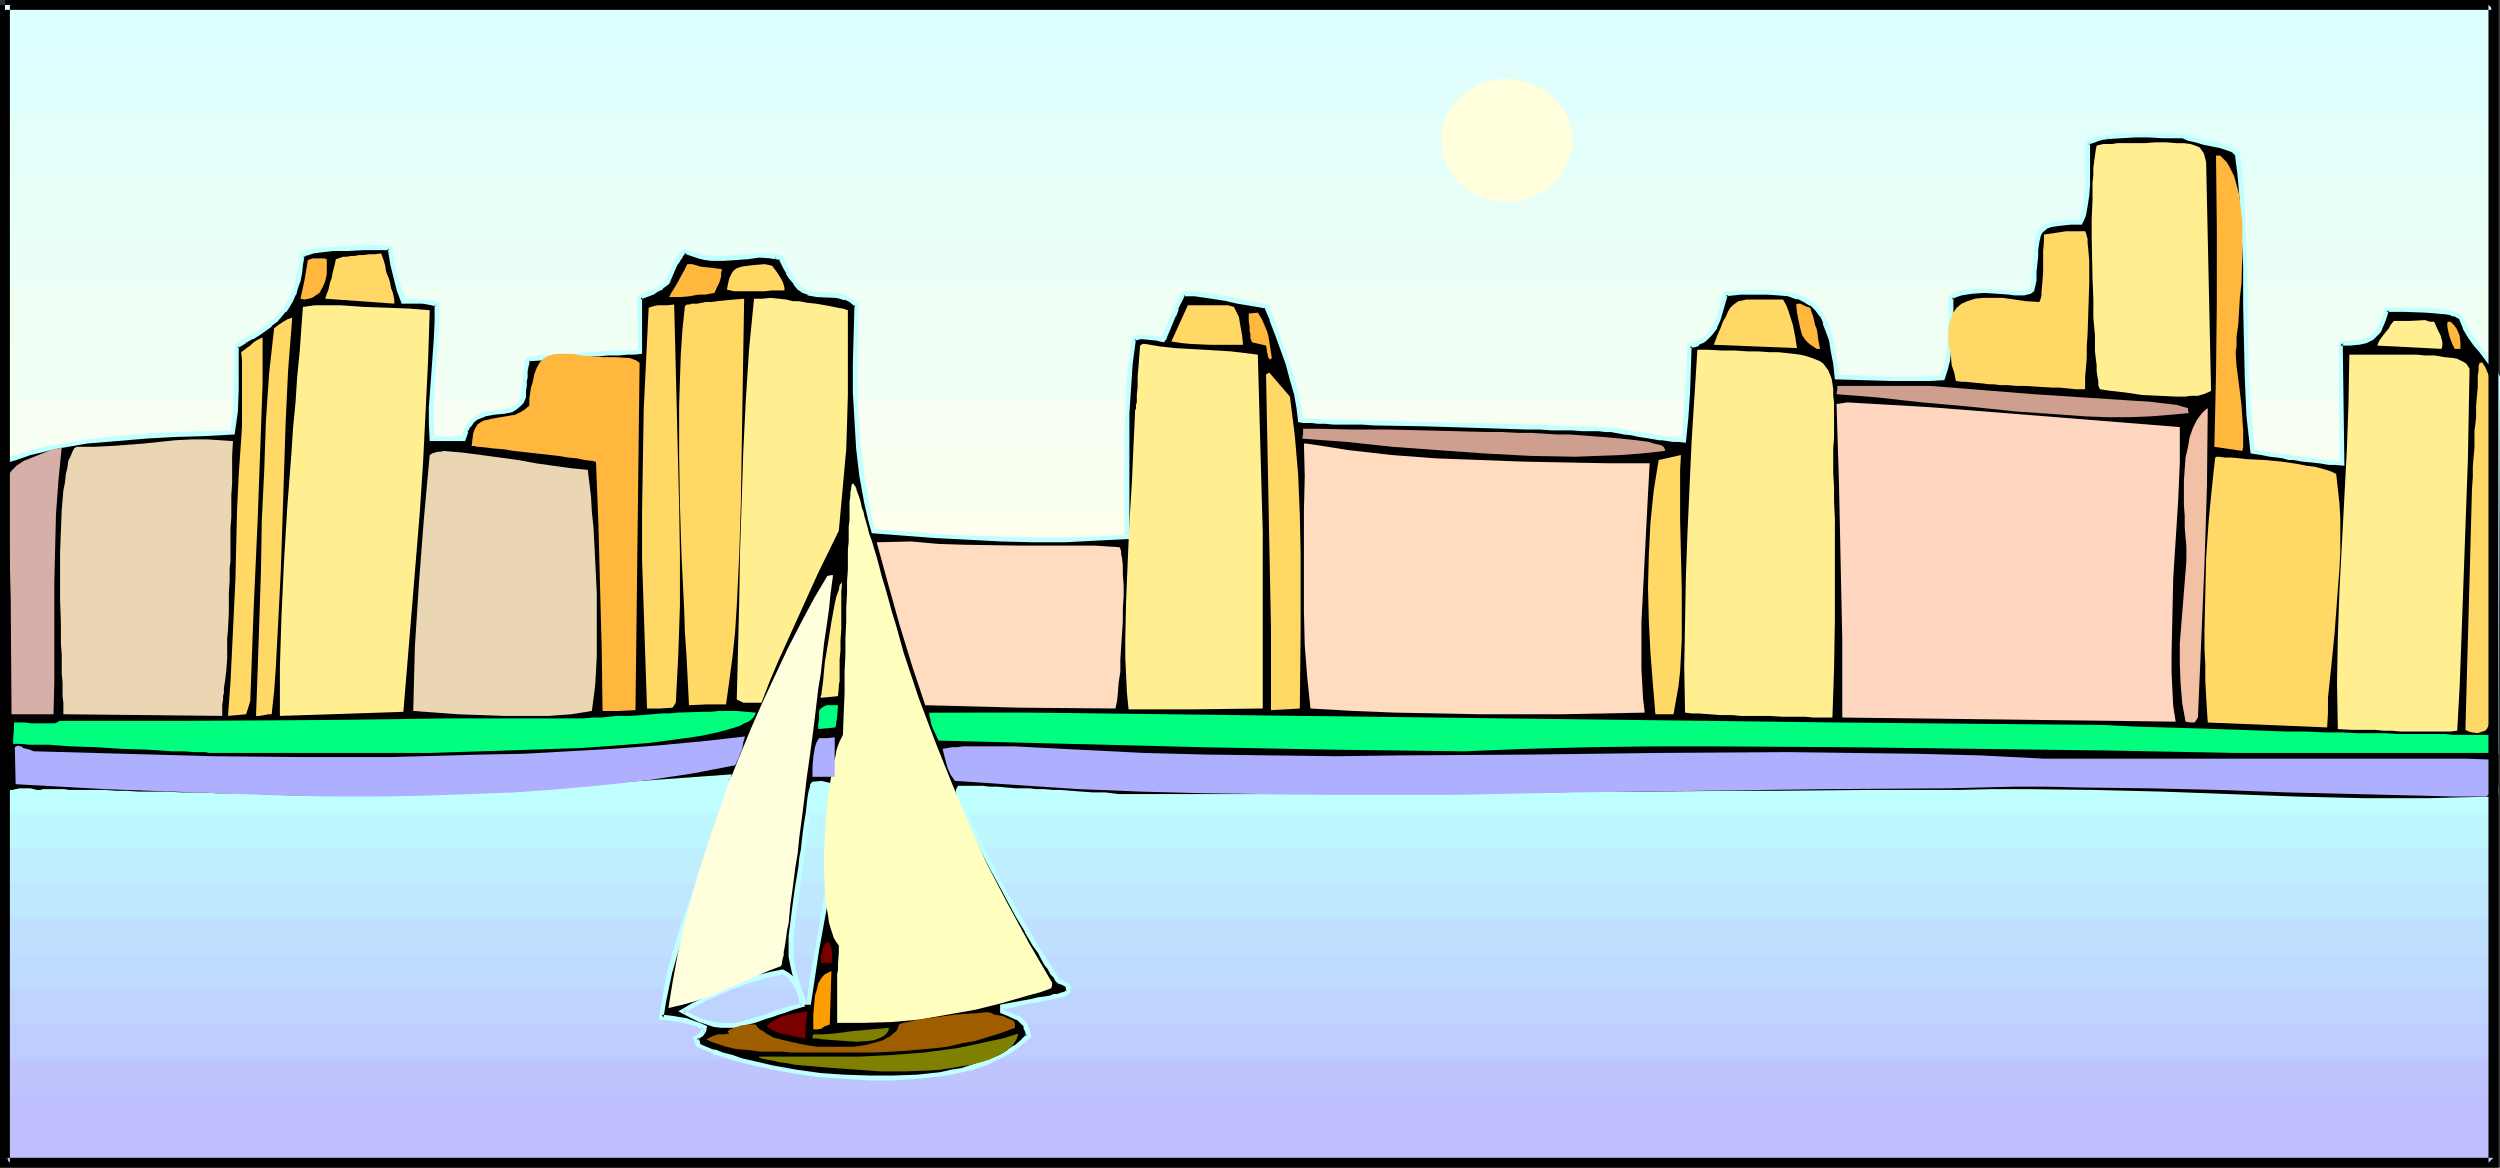
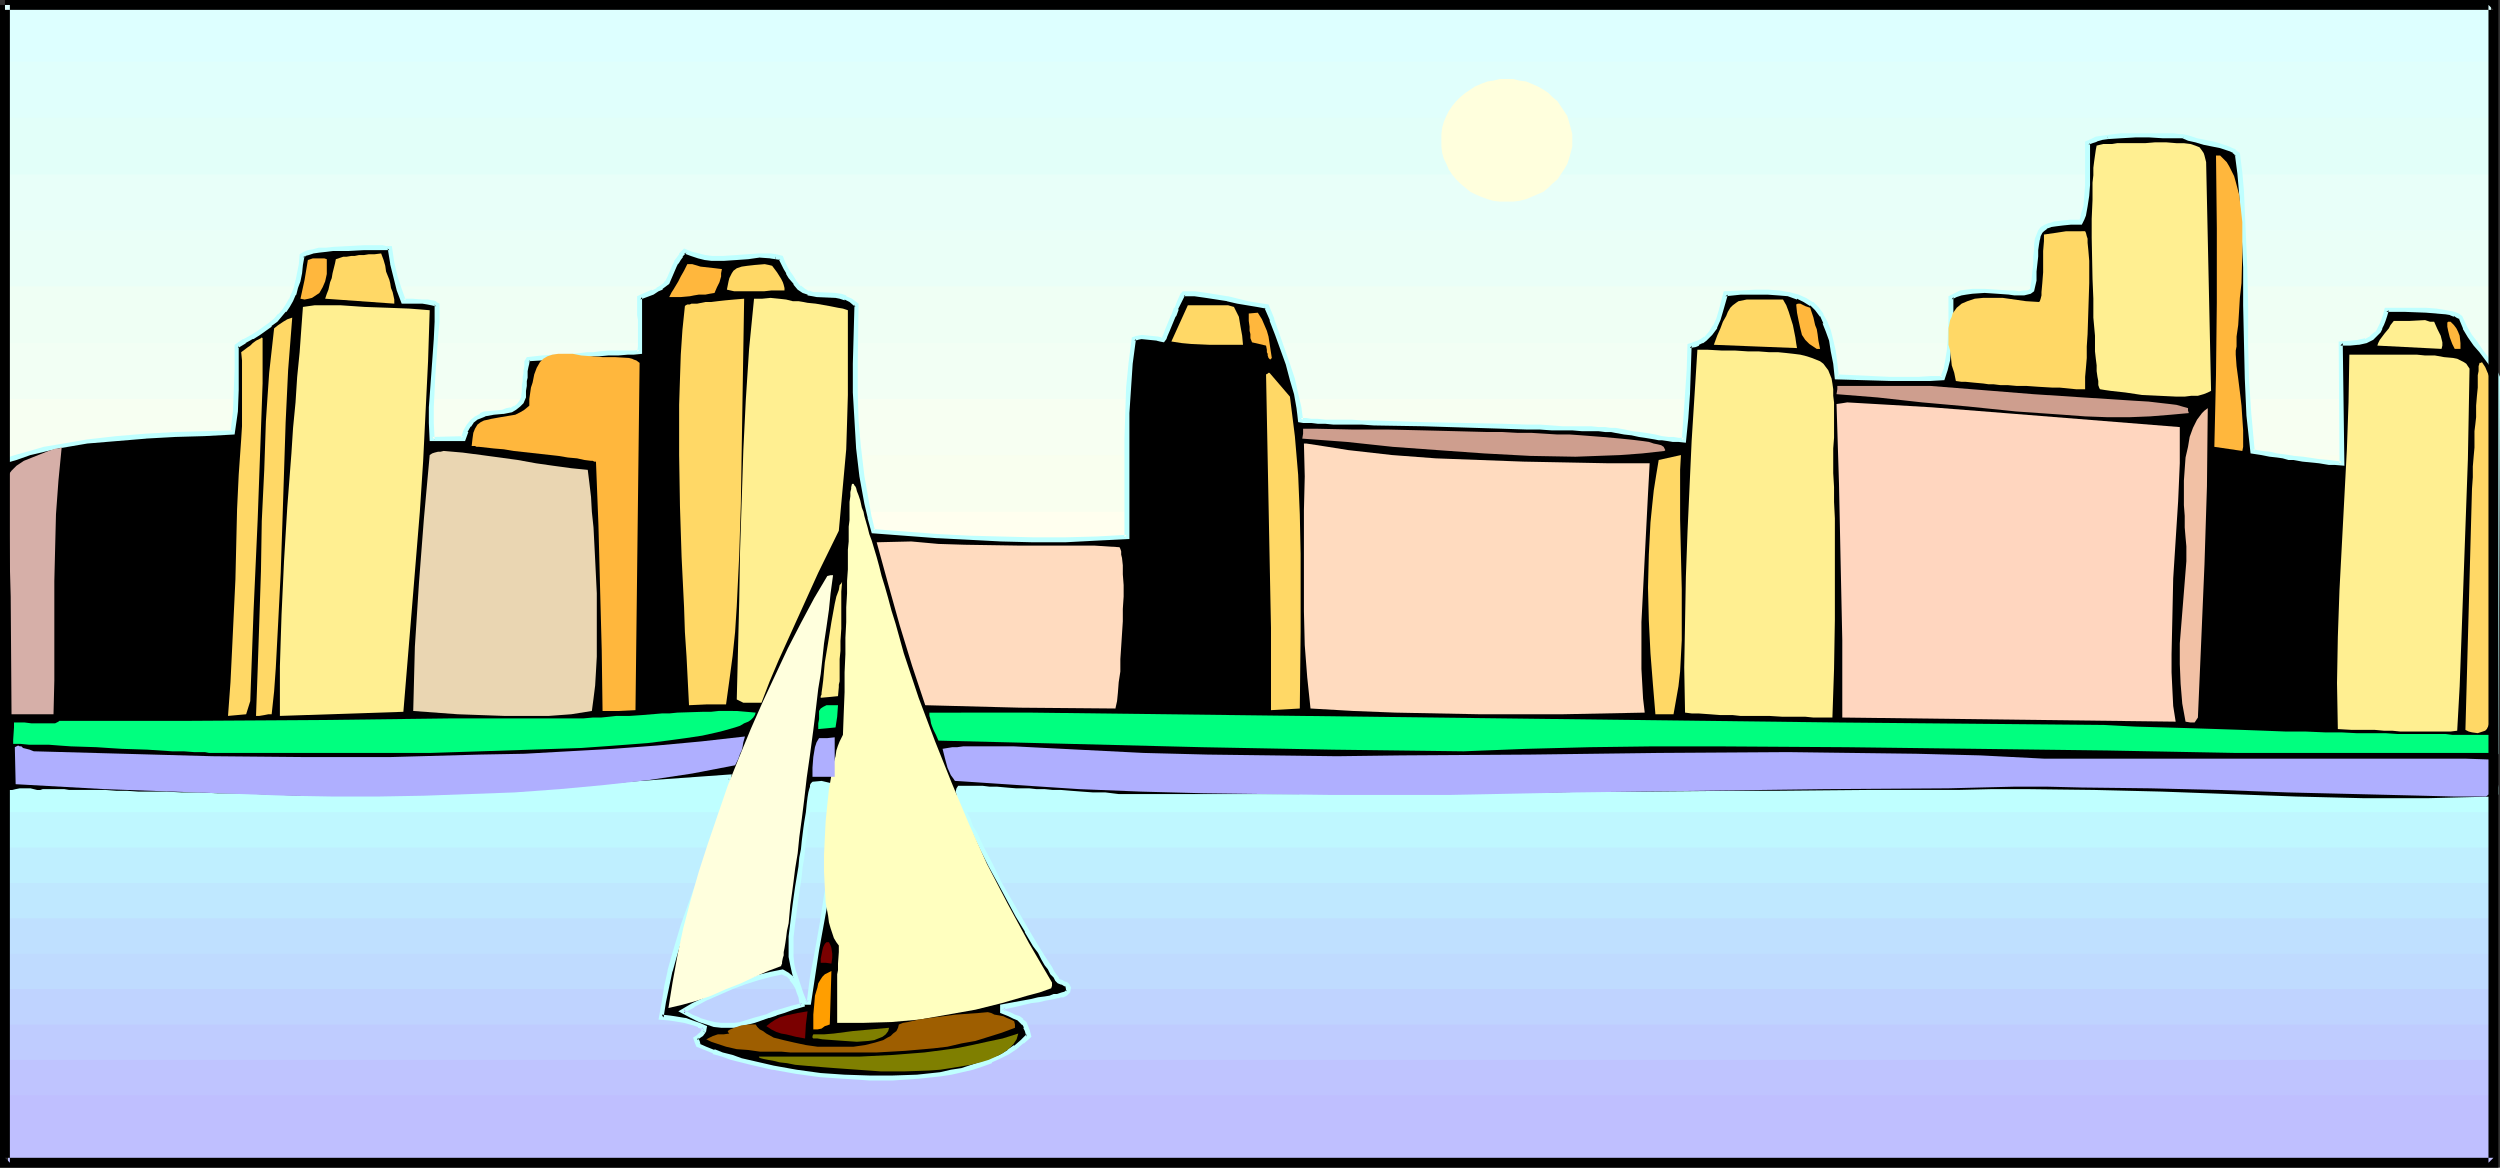
<svg xmlns="http://www.w3.org/2000/svg" xmlns:ns1="http://sodipodi.sourceforge.net/DTD/sodipodi-0.dtd" xmlns:ns2="http://www.inkscape.org/namespaces/inkscape" version="1.0" width="129.852mm" height="60.65mm" id="svg80" ns1:docname="River 20.wmf">
  <rect width="100%" height="100%" fill="#333333" stroke="none" />
  <ns1:namedview id="namedview80" pagecolor="#ffffff" bordercolor="#000000" borderopacity="0.25" ns2:showpageshadow="2" ns2:pageopacity="0.0" ns2:pagecheckerboard="0" ns2:deskcolor="#d1d1d1" ns2:document-units="mm" />
  <defs id="defs1">
    <pattern id="WMFhbasepattern" patternUnits="userSpaceOnUse" width="6" height="6" x="0" y="0" />
  </defs>
  <path style="fill:#bfffff;fill-opacity:1;fill-rule:evenodd;stroke:none" d="M 1.616,152.495 H 489.971 v 76.248 H 1.616 Z" id="path1" />
  <path style="fill:#bff7ff;fill-opacity:1;fill-rule:evenodd;stroke:none" d="M 1.616,159.442 H 489.163 V 228.743 H 1.616 Z" id="path2" />
  <path style="fill:#bfefff;fill-opacity:1;fill-rule:evenodd;stroke:none" d="M 1.616,166.388 H 489.163 V 228.743 H 1.616 Z" id="path3" />
  <path style="fill:#bfe8ff;fill-opacity:1;fill-rule:evenodd;stroke:none" d="M 1.616,173.334 H 489.163 V 228.743 H 1.616 Z" id="path4" />
  <path style="fill:#bfe0ff;fill-opacity:1;fill-rule:evenodd;stroke:none" d="M 1.616,180.281 H 489.163 V 228.743 H 1.616 Z" id="path5" />
  <path style="fill:#bfdbff;fill-opacity:1;fill-rule:evenodd;stroke:none" d="M 1.616,187.227 H 489.163 V 228.743 H 1.616 Z" id="path6" />
  <path style="fill:#bfd3ff;fill-opacity:1;fill-rule:evenodd;stroke:none" d="M 1.616,194.173 H 489.163 V 228.743 H 1.616 Z" id="path7" />
  <path style="fill:#bfccff;fill-opacity:1;fill-rule:evenodd;stroke:none" d="M 1.616,201.119 H 489.163 V 228.743 H 1.616 Z" id="path8" />
  <path style="fill:#bfc4ff;fill-opacity:1;fill-rule:evenodd;stroke:none" d="M 1.616,208.066 H 489.163 V 228.743 H 1.616 Z" id="path9" />
  <path style="fill:#bfbfff;fill-opacity:1;fill-rule:evenodd;stroke:none" d="M 1.616,215.012 H 490.132 V 228.743 H 1.616 Z" id="path10" />
  <path style="fill:#ddffff;fill-opacity:1;fill-rule:evenodd;stroke:none" d="M 0.97,0.969 H 489.001 V 143.126 H 0.97 Z" id="path11" />
  <path style="fill:#e0fffc;fill-opacity:1;fill-rule:evenodd;stroke:none" d="M 0.97,12.116 H 489.001 V 143.126 H 0.97 Z" id="path12" />
  <path style="fill:#e2fff9;fill-opacity:1;fill-rule:evenodd;stroke:none" d="M 0.97,23.1 H 489.001 V 143.126 H 0.97 Z" id="path13" />
  <path style="fill:#e8fff9;fill-opacity:1;fill-rule:evenodd;stroke:none" d="M 0.97,34.247 H 489.001 V 143.126 H 0.97 Z" id="path14" />
  <path style="fill:#eafff7;fill-opacity:1;fill-rule:evenodd;stroke:none" d="M 0.97,45.232 H 489.001 V 143.126 H 0.97 Z" id="path15" />
  <path style="fill:#effff4;fill-opacity:1;fill-rule:evenodd;stroke:none" d="M 0.97,56.217 H 489.001 V 143.126 H 0.97 Z" id="path16" />
  <path style="fill:#f2fff4;fill-opacity:1;fill-rule:evenodd;stroke:none" d="M 0.97,67.363 H 489.001 V 143.126 H 0.97 Z" id="path17" />
  <path style="fill:#f7fff2;fill-opacity:1;fill-rule:evenodd;stroke:none" d="M 0.97,78.348 H 489.001 V 143.126 H 0.97 Z" id="path18" />
  <path style="fill:#f9ffef;fill-opacity:1;fill-rule:evenodd;stroke:none" d="M 0.97,89.333 H 489.001 v 53.793 H 0.97 Z" id="path19" />
  <path style="fill:#ffffef;fill-opacity:1;fill-rule:evenodd;stroke:none" d="M 0.97,100.479 H 489.001 v 42.647 H 0.97 Z" id="path20" />
  <path style="fill:#000000;fill-opacity:1;fill-rule:evenodd;stroke:none" d="m 161.115,153.788 h -1.454 l -0.162,0.162 v 0.162 0.323 l -0.162,0.646 -0.162,0.646 -0.162,0.808 -0.162,1.292 -0.323,1.615 v 0.969 l -0.162,0.969 -0.162,1.131 -0.162,1.292 -0.162,1.454 -0.162,1.454 -0.323,1.615 -0.323,1.777 -0.162,1.938 -0.323,2.1 -0.323,2.262 -0.323,2.262 -0.323,2.585 -0.323,2.746 v 1.938 1.777 l 0.162,1.615 0.323,1.454 0.97,2.908 0.646,1.454 0.646,1.615 h 0.808 l 0.646,-5.008 0.97,-5.169 0.97,-5.331 0.808,-5.492 0.808,-5.492 0.646,-5.492 0.162,-2.585 v -2.746 l -0.162,-2.585 -0.162,-2.585 z m 267.448,-126.972 1.131,0.323 1.454,0.323 1.616,0.485 1.616,0.323 1.616,0.485 1.454,0.323 0.646,0.323 0.485,0.323 0.323,0.323 0.323,0.323 0.485,3.715 0.323,3.715 0.485,7.431 0.162,7.269 0.162,7.431 v 7.269 l 0.323,7.108 0.323,7.269 0.646,7.108 1.939,0.323 1.616,0.162 1.293,0.162 1.293,0.323 1.131,0.162 0.97,0.162 1.616,0.162 3.394,0.485 1.939,0.162 1.131,0.162 h 1.293 l -0.162,-11.631 -0.162,-11.954 h 1.939 l 1.616,-0.162 1.454,-0.323 1.131,-0.646 0.97,-0.808 0.323,-0.485 0.485,-0.646 0.323,-0.646 0.323,-0.808 0.162,-0.969 0.323,-0.969 h 3.555 4.202 l 2.101,0.162 1.778,0.162 0.97,0.323 0.808,0.162 0.646,0.323 0.485,0.323 0.97,1.939 0.97,1.615 0.97,1.615 1.131,1.454 1.939,2.585 0.646,1.131 0.646,1.292 -0.162,37.155 v 18.577 l -0.162,18.093 -0.162,0.323 -0.323,0.485 v 0.969 1.292 l 0.162,1.292 0.323,2.585 v 1.131 l -0.323,0.969 -6.464,0.162 -6.302,0.162 h -13.09 l -13.09,-0.323 -13.09,-0.485 -13.251,-0.485 -13.251,-0.323 -13.251,-0.162 h -6.787 l -6.626,0.162 h -17.614 -17.453 -8.726 l -8.888,0.162 h -9.05 l -9.373,0.162 h -9.534 -5.01 l -5.01,0.162 h -5.171 -5.333 l -5.333,0.162 h -5.656 -5.656 -5.818 -5.979 -6.141 l -6.464,0.162 h -6.464 -6.787 -6.787 l -2.747,-0.162 -2.424,-0.162 -2.424,-0.162 h -2.262 l -2.101,-0.162 -1.939,-0.162 h -1.778 l -1.616,-0.162 h -1.454 l -1.454,-0.162 h -1.293 l -1.293,-0.162 h -1.939 l -1.778,-0.162 -1.454,-0.162 h -1.293 -0.97 -0.808 -2.909 v 0.162 l -0.162,0.485 0.162,0.646 0.162,0.646 0.323,0.969 0.323,0.969 0.485,1.131 0.485,1.292 0.646,1.292 0.646,1.292 1.454,3.069 1.616,3.069 1.778,3.392 3.717,6.462 1.616,3.069 1.778,2.908 0.808,1.292 0.646,1.131 0.808,1.131 0.485,0.969 0.646,0.808 0.485,0.808 0.323,0.485 0.323,0.485 0.646,0.162 0.485,0.162 0.323,0.162 0.323,0.323 0.162,0.485 v 0.646 l -0.646,0.485 -0.485,0.162 -0.485,0.162 h -0.485 l -0.808,0.162 -0.808,0.162 -0.97,0.323 -1.131,0.162 -1.454,0.323 -1.616,0.323 -1.939,0.323 -2.101,0.485 v 0.808 l 1.293,0.646 0.97,0.323 0.808,0.485 0.646,0.485 0.485,0.485 0.323,0.646 0.323,0.808 0.162,0.969 -1.131,1.131 -1.293,1.131 -1.454,0.969 -1.616,0.808 -1.778,0.808 -1.778,0.646 -1.939,0.646 -1.939,0.485 -2.262,0.485 -2.101,0.323 -4.525,0.646 -4.686,0.162 h -4.686 l -4.848,-0.162 -4.848,-0.485 -4.686,-0.646 -4.525,-0.646 -4.202,-0.969 -1.939,-0.646 -1.939,-0.485 -1.778,-0.485 -1.778,-0.646 -1.616,-0.646 -1.454,-0.646 -0.162,-0.646 -0.323,-0.646 0.646,-0.485 0.485,-0.323 0.323,-0.646 0.162,-0.323 0.162,-0.323 -1.131,-0.485 -0.97,-0.485 -1.778,-0.485 -0.97,-0.162 -1.131,-0.162 -1.131,-0.162 -1.293,-0.162 0.323,-2.908 0.646,-3.069 0.646,-3.069 0.808,-2.908 1.778,-5.977 4.202,-11.793 1.939,-5.816 1.616,-5.816 0.646,-2.908 0.646,-2.908 -19.554,1.454 -19.392,1.454 -9.696,0.485 -9.696,0.485 -9.858,0.162 -10.019,0.162 -5.171,-0.162 h -4.686 l -4.363,-0.162 -4.202,-0.162 h -3.878 l -3.555,-0.162 -3.394,-0.162 h -3.07 -2.747 l -2.747,-0.162 h -2.262 l -2.101,-0.162 H 20.685 19.069 17.453 l -1.616,-0.162 H 13.574 12.605 8.565 7.918 l -0.646,0.162 -0.808,-0.162 -0.646,-0.162 -0.97,-0.162 -0.97,0.162 -0.646,0.162 -0.646,0.162 H 1.939 1.454 L 0.97,155.08 V 139.249 123.095 L 0.808,106.941 0.323,90.625 3.07,89.817 l 2.747,-0.808 2.747,-0.808 2.909,-0.485 5.656,-0.969 5.656,-0.646 5.818,-0.485 5.818,-0.323 5.656,-0.162 5.656,-0.162 0.485,-4.2 0.162,-4.2 0.162,-4.2 v -4.523 l 1.454,-0.808 1.454,-0.808 1.293,-0.808 1.293,-0.969 1.131,-0.808 0.97,-0.808 0.808,-0.969 0.808,-0.969 0.808,-0.969 0.646,-0.969 0.485,-1.131 0.485,-1.292 0.323,-1.454 0.323,-1.454 0.323,-1.615 0.162,-1.777 0.485,-0.323 0.646,-0.323 1.131,-0.323 1.131,-0.162 1.293,-0.162 h 1.454 l 3.07,-0.162 2.909,-0.162 h 3.555 0.808 0.646 l 0.646,3.069 0.646,2.585 0.646,2.585 0.808,2.262 h 1.778 l 1.939,0.162 h 0.97 l 0.97,0.162 0.646,0.162 0.323,0.162 v 3.392 l -0.162,3.392 -0.646,6.785 -0.323,6.623 v 3.069 l 0.162,3.231 6.141,-0.162 0.485,-1.454 0.485,-1.131 0.808,-0.808 0.808,-0.646 0.808,-0.485 0.808,-0.323 1.778,-0.162 1.778,-0.323 0.808,-0.162 0.808,-0.162 0.808,-0.323 0.646,-0.485 0.485,-0.808 0.485,-0.969 0.162,-1.131 v -0.969 -0.969 l 0.162,-0.808 v -0.646 l 0.162,-0.485 v -0.808 l 0.162,-0.646 v -0.323 l 0.323,-0.646 2.586,-0.162 2.262,-0.162 2.101,-0.162 1.778,-0.162 h 1.454 l 1.454,-0.162 1.131,-0.162 h 1.131 l 1.778,-0.162 h 1.939 l 1.939,-0.162 h 1.131 1.131 l 0.162,-1.131 v -5.169 l -0.162,-0.969 V 59.609 58.317 l 1.454,-0.485 1.131,-0.485 0.97,-0.485 0.808,-0.485 0.485,-0.485 0.485,-0.485 0.646,-0.969 0.485,-1.131 0.323,-1.131 0.323,-0.646 0.485,-0.646 0.485,-0.808 0.808,-0.808 1.293,0.646 1.454,0.323 1.131,0.323 1.293,0.162 h 2.586 l 2.262,-0.162 2.424,-0.162 2.101,-0.162 h 2.262 l 0.97,0.162 1.131,0.162 0.485,1.131 0.485,0.969 0.485,0.808 0.323,0.808 0.97,1.292 0.808,0.969 0.808,0.646 0.97,0.323 0.808,0.323 h 0.808 1.778 l 1.939,0.162 0.97,0.162 0.97,0.323 1.131,0.485 0.97,0.808 v 5.977 l -0.162,5.654 v 5.654 l 0.162,5.492 0.485,5.492 0.646,5.492 0.97,5.331 0.485,2.746 0.808,2.746 12.605,0.808 6.302,0.323 6.141,0.323 6.302,0.162 h 6.302 l 6.141,-0.162 5.979,-0.323 v -9.531 -4.846 -5.008 l 0.162,-5.008 0.162,-4.846 0.485,-4.846 0.646,-4.846 0.646,-0.323 h 0.808 1.616 l 1.454,0.323 h 0.646 l 0.485,0.162 0.162,-0.485 0.162,-0.323 0.646,-1.131 1.131,-2.908 0.485,-1.292 0.485,-1.292 0.485,-0.969 0.323,-0.485 0.162,-0.162 h 2.262 l 2.101,0.323 4.202,0.646 1.939,0.485 1.939,0.485 1.939,0.323 1.939,0.323 0.97,2.585 1.131,2.746 1.939,5.816 0.97,3.069 0.808,2.908 0.485,2.746 0.162,1.131 0.162,1.292 h 0.485 0.646 l 0.97,0.162 h 1.293 1.454 l 1.616,0.162 h 1.616 1.939 l 2.101,0.162 h 2.262 l 4.686,0.162 5.01,0.162 10.342,0.162 5.333,0.162 4.848,0.162 h 2.424 l 2.262,0.162 h 2.101 1.939 l 1.939,0.162 h 1.778 l 1.454,0.162 h 1.293 1.131 l 0.808,0.162 1.778,0.323 1.616,0.162 1.293,0.323 1.131,0.162 1.131,0.162 0.808,0.162 0.808,0.162 h 0.646 l 1.131,0.323 h 0.97 l 1.131,0.162 h 1.131 l 0.323,-4.362 0.323,-4.685 0.323,-4.685 v -4.846 l 0.97,-0.162 0.808,-0.323 0.646,-0.485 0.808,-0.323 0.97,-1.131 0.97,-1.292 0.485,-1.454 0.646,-1.615 0.808,-3.392 3.07,-0.162 2.747,-0.162 h 2.586 l 2.262,0.162 1.778,0.323 1.778,0.485 1.454,0.485 1.293,0.808 0.97,0.969 0.97,1.292 0.646,1.454 0.646,1.615 0.485,1.939 0.485,2.1 0.485,2.423 0.323,2.585 5.171,0.162 5.333,0.323 h 5.333 l 2.424,-0.162 2.424,-0.162 0.485,-1.615 0.485,-1.777 0.162,-1.939 0.323,-2.1 0.162,-4.2 v -4.2 l 0.97,-0.485 0.97,-0.323 1.131,-0.162 1.131,-0.162 h 2.424 2.424 l 2.262,0.323 h 1.131 0.97 0.808 0.808 l 0.485,-0.323 0.485,-0.323 0.323,-1.939 0.162,-1.615 v -1.615 l 0.162,-1.454 0.162,-1.131 v -1.131 l 0.162,-0.969 0.162,-0.808 0.323,-0.646 0.485,-0.646 0.646,-0.323 0.808,-0.323 1.131,-0.323 1.454,-0.162 1.454,-0.162 h 1.939 l 0.323,-0.646 0.323,-0.808 0.323,-1.777 0.323,-1.939 0.162,-2.1 v -8.239 l 0.808,-0.323 0.97,-0.485 0.97,-0.162 1.293,-0.323 2.586,-0.162 2.747,-0.162 h 2.747 l 2.586,0.162 h 1.293 0.97 l 0.97,0.162 z m -275.043,163.965 -2.262,0.485 -2.424,0.646 -2.586,0.969 -2.586,0.969 -2.747,0.969 -2.424,1.292 -2.424,1.131 -2.101,1.292 1.778,0.969 1.616,0.646 1.454,0.646 1.454,0.323 1.293,0.162 h 1.293 1.293 l 1.293,-0.162 2.586,-0.808 2.747,-0.808 1.454,-0.646 1.616,-0.485 1.778,-0.485 1.778,-0.646 v -0.646 l -0.323,-0.808 -0.162,-0.969 -0.485,-0.969 -0.323,-0.969 -0.646,-0.808 -0.808,-0.808 z" id="path21" />
  <path style="fill:#bfffff;fill-opacity:1;fill-rule:evenodd;stroke:none" d="m 161.277,153.303 -1.778,0.162 -0.323,0.323 -0.162,0.323 v 0 0.323 0 l -0.162,0.485 v 0 l -0.162,0.646 -0.162,0.969 -0.162,1.292 -0.162,1.615 -0.162,0.969 -0.162,0.969 -0.162,1.131 -0.162,1.292 -0.162,1.292 -0.162,1.615 -0.323,1.615 -0.162,1.777 -0.323,1.938 -0.323,1.938 -0.323,2.262 -0.323,2.423 -0.323,2.585 -0.323,2.585 v 2.1 1.777 0.162 l 0.323,1.615 0.323,1.454 v 0 l 0.808,2.908 v 0 l 0.646,1.454 0.808,1.938 h 1.454 l 0.808,-5.331 0.808,-5.331 0.97,-5.331 0.97,-5.331 0.808,-5.492 0.646,-5.492 v -0.162 l 0.162,-2.585 v -2.746 l -0.162,-2.585 v -0.162 l -0.162,-2.746 -2.747,-0.646 -0.162,0.969 2.424,0.485 -0.485,-0.485 0.323,2.585 v 0 2.585 2.746 l -0.162,2.585 v 0 l -0.485,5.492 -0.97,5.492 -0.808,5.331 -0.97,5.492 -0.97,5.169 -0.646,5.008 0.485,-0.323 h -0.808 l 0.323,0.162 -0.646,-1.615 -0.485,-1.454 v 0 l -0.97,-2.908 v 0.162 l -0.323,-1.454 -0.162,-1.615 v 0 -1.777 -1.938 0 l 0.323,-2.746 0.323,-2.423 0.323,-2.423 0.323,-2.262 0.323,-2.1 0.162,-1.777 0.323,-1.777 0.162,-1.615 0.162,-1.615 0.323,-1.292 v -1.292 l 0.323,-1.131 v -1.131 l 0.162,-0.808 0.323,-1.615 0.162,-1.292 0.162,-0.969 0.162,-0.646 v 0 -0.485 0 l 0.162,-0.323 v 0 -0.162 0.162 l 0.162,-0.162 -0.485,0.162 h 1.454 v 0 z" id="path22" />
  <path style="fill:#bfffff;fill-opacity:1;fill-rule:evenodd;stroke:none" d="m 428.563,27.139 h -0.162 l 1.131,0.485 1.454,0.323 1.616,0.485 1.616,0.323 1.616,0.323 1.454,0.485 v 0 l 0.485,0.162 0.646,0.323 h -0.162 l 0.485,0.323 h -0.162 l 0.323,0.323 -0.162,-0.323 0.485,3.715 0.323,3.715 v 0 l 0.485,7.431 0.323,7.269 v 7.431 l 0.162,7.269 0.162,7.108 0.323,7.269 v 0 l 0.808,7.431 2.101,0.323 1.616,0.323 1.454,0.162 1.131,0.162 1.131,0.323 h 0.97 l 1.778,0.323 3.232,0.323 1.939,0.323 h 1.131 l 1.939,0.162 -0.323,-24.07 -0.485,0.485 h 1.939 v 0 l 1.616,-0.162 h 0.162 l 1.454,-0.323 1.293,-0.646 0.97,-0.969 0.485,-0.485 0.323,-0.646 v -0.162 l 0.323,-0.646 0.323,-0.808 v 0 l 0.323,-0.969 0.323,-1.131 -0.485,0.323 h 3.555 l 4.202,0.162 2.101,0.162 h -0.162 l 1.939,0.162 0.97,0.162 h -0.162 l 0.808,0.323 v -0.162 l 0.485,0.323 0.646,0.323 -0.162,-0.162 0.808,1.938 v 0.162 l 0.97,1.615 1.131,1.615 1.131,1.292 1.939,2.585 0.646,1.292 v -0.162 l 0.485,1.292 v -0.162 l -0.323,73.825 0.162,-0.162 -0.323,0.323 -0.162,0.485 -0.162,1.131 v 1.292 l 0.162,1.292 0.323,2.585 v 0 1.131 -0.162 l -0.323,0.969 0.485,-0.323 -6.464,0.162 -6.302,0.162 h -13.09 l -13.09,-0.323 -13.09,-0.485 -13.251,-0.485 -13.251,-0.323 -13.251,-0.162 h -6.787 l -6.626,0.162 h -17.614 l -17.453,0.162 h -8.726 l -17.938,0.162 h -9.373 l -9.534,0.162 h -5.01 -5.01 -5.171 l -10.666,0.162 h -5.656 -5.656 -5.818 l -5.979,0.162 h -6.141 -6.464 -6.464 -6.787 -6.787 -2.747 0.162 l -2.586,-0.323 v 0 h -2.424 l -2.262,-0.162 -2.101,-0.162 -1.939,-0.162 h -1.778 0.162 l -1.616,-0.162 h -0.162 -1.454 l -1.454,-0.162 h -1.293 -1.293 l -1.939,-0.162 v 0 l -1.778,-0.162 v 0 h -1.454 l -1.293,-0.162 h -0.97 0.162 -0.97 -3.07 l -0.323,0.485 -0.162,0.646 0.162,0.646 v 0.162 l 0.162,0.646 0.323,0.969 0.323,0.969 h 0.162 l 0.485,1.131 0.485,1.292 0.485,1.292 0.808,1.292 1.454,3.069 1.616,3.231 1.778,3.231 3.555,6.623 1.778,2.908 v 0.162 l 1.616,2.746 0.97,1.292 0.646,1.292 0.646,1.131 0.646,0.808 0.485,0.969 0.646,0.646 0.323,0.646 v 0 l 0.485,0.485 0.808,0.323 -0.162,-0.162 0.485,0.323 v 0 l 0.323,0.162 0.162,0.162 -0.162,-0.323 0.162,0.646 v -0.162 0.646 l 0.162,-0.323 -0.485,0.323 h 0.162 l -0.646,0.162 -0.485,0.162 -0.485,0.162 v 0 h -0.646 v 0 l -0.808,0.323 v 0 l -0.97,0.162 -1.293,0.162 -1.293,0.323 -3.555,0.646 -2.586,0.485 v 1.615 l 1.616,0.646 0.97,0.485 0.808,0.323 v 0 l 0.485,0.485 v 0 l 0.485,0.485 v -0.162 l 0.323,0.646 h -0.162 l 0.323,0.646 0.323,1.131 v -0.485 l -1.131,1.131 v 0 l -1.293,1.131 V 205.158 l -1.454,0.969 h 0.162 l -1.616,0.969 -1.778,0.646 v 0 l -1.778,0.646 v 0 l -1.939,0.646 -1.939,0.646 v 0 l -2.101,0.323 -2.101,0.485 -4.525,0.485 v 0 l -4.686,0.162 h -4.686 l -4.848,-0.162 v 0 l -4.686,-0.323 -4.686,-0.646 -4.525,-0.808 v 0 l -4.202,-0.969 -2.101,-0.485 -1.778,-0.646 -1.939,-0.485 -1.616,-0.646 v 0.162 l -1.616,-0.646 -1.454,-0.646 0.323,0.162 -0.162,-0.646 -0.323,-0.646 -0.162,0.485 0.646,-0.485 v 0 l 0.485,-0.323 0.485,-0.646 -0.808,-0.646 0.162,-0.162 -0.162,0.323 v 0 l -0.323,0.485 v 0 l -0.485,0.323 h 0.162 l -0.97,0.646 0.323,0.969 0.323,0.808 1.616,0.646 1.616,0.646 v 0.162 l 1.778,0.485 1.778,0.646 1.939,0.485 1.939,0.485 4.202,0.969 h 0.162 l 4.525,0.808 4.686,0.646 4.686,0.323 h 0.162 l 4.848,0.323 h 4.686 l 4.686,-0.323 h 0.162 l 4.525,-0.485 2.101,-0.323 2.101,-0.485 v 0 l 2.101,-0.485 1.939,-0.646 v 0 l 1.778,-0.646 v -0.162 l 1.778,-0.808 1.616,-0.808 v 0 l 1.454,-0.969 v 0 l 1.293,-1.131 h 0.162 l 1.454,-1.292 -0.323,-1.292 -0.323,-0.808 v 0 l -0.323,-0.808 -0.646,-0.485 v -0.162 l -0.646,-0.485 -0.97,-0.323 -0.97,-0.485 -1.293,-0.485 0.323,0.323 v -0.808 l -0.485,0.485 2.262,-0.485 3.394,-0.808 1.454,-0.162 1.293,-0.323 0.97,-0.162 v 0 l 0.808,-0.162 v 0 l 0.646,-0.162 h 0.162 l 0.485,-0.162 h 0.485 l 0.646,-0.323 0.646,-0.646 0.162,-0.969 -0.323,-0.646 -0.323,-0.323 -0.323,-0.162 h -0.162 l -0.323,-0.162 -0.162,-0.162 -0.646,-0.162 0.162,0.162 -0.323,-0.323 h 0.162 l -0.485,-0.646 -0.485,-0.646 -0.485,-0.969 -0.646,-0.969 -0.646,-0.969 -0.808,-1.292 -0.808,-1.292 -1.616,-2.746 v 0 l -1.778,-3.069 -3.717,-6.462 -1.616,-3.392 -1.616,-3.069 -1.454,-3.069 -0.808,-1.292 -0.485,-1.454 -0.646,-1.131 -0.323,-1.131 v 0 l -0.323,-0.969 -0.323,-0.969 -0.162,-0.646 v 0 l -0.162,-0.485 v 0 -0.323 0 l 0.162,-0.162 -0.485,0.162 h 2.909 v 0 l 0.808,0.162 v 0 h 0.97 1.293 l 1.454,0.162 h -0.162 1.778 0.162 l 1.939,0.162 h 1.293 l 1.293,0.162 h 1.454 l 1.454,0.162 v 0 h 1.616 v 0 l 1.778,0.162 1.939,0.162 h 2.101 l 2.262,0.162 2.424,0.162 h -0.162 l 2.586,0.162 v 0 l 2.747,0.162 h 6.787 6.787 6.464 l 6.464,-0.162 h 6.141 5.979 5.818 l 5.656,-0.162 h 5.656 10.666 5.171 l 5.01,-0.162 h 5.01 9.534 l 9.373,-0.162 17.938,-0.162 h 8.726 l 17.453,-0.162 h 17.614 6.626 6.787 13.251 l 13.251,0.485 13.251,0.485 13.09,0.485 13.09,0.162 13.09,0.162 6.302,-0.162 6.787,-0.323 0.485,-1.292 v -1.131 -0.162 l -0.323,-2.585 -0.323,-1.292 v 0.162 -1.292 0 l 0.162,-0.969 v 0.162 l 0.162,-0.323 v 0 l 0.323,-0.485 0.323,-73.986 -0.646,-1.454 v 0 l -0.808,-1.292 -1.939,-2.585 -0.97,-1.454 -1.131,-1.454 -0.97,-1.615 v 0 l -0.97,-2.1 -0.646,-0.485 -0.808,-0.323 -0.646,-0.162 h -0.162 l -0.808,-0.162 -1.939,-0.323 v 0 l -2.101,-0.162 h -4.202 -3.878 l -0.323,1.292 -0.323,0.969 v 0 l -0.323,0.808 -0.323,0.646 v 0 l -0.323,0.646 -0.323,0.485 v -0.162 l -0.97,0.808 h 0.162 l -1.131,0.646 v -0.162 l -1.454,0.323 h 0.162 l -1.616,0.162 v 0 l -2.262,0.162 0.162,23.908 0.485,-0.323 -1.293,-0.162 -1.131,-0.162 -1.939,-0.162 -3.232,-0.485 -1.778,-0.162 -0.97,-0.162 -1.131,-0.162 -1.293,-0.162 -1.293,-0.323 -1.616,-0.162 -1.778,-0.323 0.323,0.323 -0.646,-7.108 v 0.162 l -0.485,-7.269 -0.162,-7.108 v -7.269 l -0.162,-7.431 -0.323,-7.269 -0.323,-7.431 v -0.162 l -0.323,-3.715 -0.485,-3.877 -0.485,-0.323 v 0 l -0.485,-0.485 -0.485,-0.162 -0.646,-0.323 v 0 l -1.454,-0.485 -1.616,-0.485 -1.616,-0.323 -1.616,-0.323 -1.454,-0.485 -1.293,-0.323 z" id="path23" />
  <path style="fill:#bfffff;fill-opacity:1;fill-rule:evenodd;stroke:none" d="m 138.491,202.735 0.162,-0.323 v -0.162 l 0.162,-0.808 -1.454,-0.646 v 0 l -0.97,-0.323 v 0 l -1.778,-0.646 h -0.162 l -0.97,-0.162 -0.97,-0.162 -1.131,-0.162 -1.454,-0.162 0.323,0.646 0.485,-3.069 0.646,-3.069 0.646,-3.069 v 0.162 l 0.808,-2.908 1.778,-5.977 4.04,-11.793 1.939,-5.816 1.778,-5.816 v 0 l 0.646,-3.069 0.646,-3.392 -20.2,1.454 h 0.162 l -19.392,1.454 -9.696,0.485 -9.696,0.485 -9.858,0.323 H 64.963 59.792 l -4.686,-0.162 -4.363,-0.162 -4.202,-0.162 h -3.878 l -3.555,-0.162 H 35.714 l -3.07,-0.162 h -2.747 -2.747 l -2.262,-0.162 h -2.101 l -2.101,-0.162 H 19.069 17.453 15.837 13.574 l -0.97,-0.162 H 8.403 L 7.918,155.08 H 7.11 7.272 l -0.646,-0.162 v 0 L 5.979,154.757 H 5.818 4.848 v 0 H 3.878 v 0 l -0.808,0.162 v 0 l -0.646,0.162 H 1.939 2.101 1.616 l 0.162,0.162 -0.485,-0.485 0.162,0.323 V 139.249 123.095 L 1.293,106.941 0.808,90.625 0.485,91.11 3.232,90.302 5.979,89.333 8.726,88.686 v 0 l 2.747,-0.646 5.656,-0.969 5.818,-0.485 5.818,-0.485 h -0.162 l 5.818,-0.323 5.656,-0.162 5.979,-0.323 0.646,-4.523 v 0 l 0.162,-4.2 v -4.2 -4.523 l -0.162,0.485 1.616,-0.969 h -0.162 l 1.454,-0.808 h 0.162 l 1.293,-0.808 1.131,-0.808 1.131,-0.808 v -0.162 l 1.131,-0.808 v 0 l 0.808,-0.969 v 0 l 0.808,-0.969 h 0.162 l 0.646,-0.969 0.646,-1.131 v 0 l 0.485,-1.131 0.162,-0.162 0.323,-1.292 0.485,-1.292 v 0 l 0.323,-1.615 0.162,-1.615 0.323,-1.777 -0.323,0.323 0.646,-0.323 h -0.162 l 0.646,-0.162 0.97,-0.323 v 0 l 1.131,-0.162 1.454,-0.162 1.293,-0.162 v 0 h 3.07 l 2.909,-0.162 h 3.555 v 0 h 0.808 0.646 l -0.323,-0.323 0.485,2.908 v 0.162 l 0.646,2.585 0.646,2.585 0.97,2.585 h 2.101 1.939 l 0.97,0.162 v 0 l 0.808,0.162 v 0 l 0.646,0.162 v -0.162 l 0.323,0.323 -0.323,-0.485 v 3.392 l -0.162,3.392 v 0 l -0.485,6.785 v 0 l -0.485,6.623 v 3.069 l 0.162,3.554 h 6.949 l 0.646,-1.777 h -0.162 l 0.646,-1.131 v 0.162 l 0.646,-0.969 -0.162,0.162 0.808,-0.646 v 0 l 0.808,-0.323 v 0 l 0.808,-0.323 h -0.162 l 1.778,-0.323 1.778,-0.162 h 0.162 l 0.808,-0.162 0.808,-0.162 0.808,-0.485 0.808,-0.646 0.646,-0.646 0.485,-1.131 v -1.292 0 l 0.162,-0.969 v 0 -0.969 l 0.162,-0.646 v -0.808 -0.485 l 0.162,-0.808 0.162,-0.646 v -0.323 0.162 l 0.162,-0.485 -0.323,0.162 2.747,-0.162 2.262,-0.162 h -0.162 l 2.101,-0.162 v 0 l 1.778,-0.162 1.616,-0.162 h 1.293 v 0 l 1.131,-0.162 h 1.131 l 1.778,-0.162 h 1.939 l 1.939,-0.162 h 1.131 l 1.616,-0.162 v -1.454 -5.331 -0.808 0 -2.262 -1.292 l -0.323,0.485 1.293,-0.485 1.293,-0.485 v 0 l 0.97,-0.646 v 0 l 0.808,-0.323 v -0.162 l 0.646,-0.485 v 0 l 0.646,-0.485 0.485,-1.131 0.485,-1.131 v 0 l 0.485,-1.131 v 0 l 0.323,-0.646 v 0.162 l 0.485,-0.808 0.485,-0.646 h -0.162 l 0.808,-0.808 -0.485,0.162 1.293,0.485 1.454,0.485 1.293,0.323 v 0 l 1.293,0.162 v 0 h 2.586 v 0 l 2.424,-0.162 2.262,-0.162 2.262,-0.323 h -0.162 l 2.262,0.162 h -0.162 l 1.131,0.162 v 0 l 0.162,-0.969 v 0 l -1.131,-0.162 v 0 h -2.262 v 0 l -2.262,0.162 -2.262,0.162 -2.424,0.162 h 0.162 -2.586 0.162 l -1.293,-0.162 v 0 l -1.293,-0.323 -1.293,-0.323 -1.616,-0.646 -0.97,0.969 v 0.162 l -0.485,0.646 -0.485,0.646 v 0.162 l -0.323,0.646 v 0 l -0.485,1.131 v 0 l -0.485,1.131 -0.485,0.969 v -0.162 l -0.323,0.485 v 0 l -0.646,0.485 v 0 l -0.808,0.485 h 0.162 l -0.97,0.485 v -0.162 l -1.131,0.485 -1.778,0.808 v 1.454 2.262 0 l 0.162,0.969 v 0 5.169 l -0.162,1.131 0.485,-0.485 -1.131,0.162 h -1.131 -1.939 -1.939 l -1.778,0.162 -1.131,0.162 h -1.131 -0.162 l -1.293,0.162 -1.616,0.162 h -1.778 0.162 l -2.101,0.162 v 0 l -2.262,0.162 -2.909,0.323 -0.485,0.808 v 0.485 0.485 l -0.162,0.808 v 0.485 l -0.162,0.808 v 0.808 l -0.162,0.808 v 0.162 0.969 0 l -0.162,1.131 0.162,-0.162 -0.485,0.969 v 0 l -0.485,0.646 v 0 l -0.646,0.485 v -0.162 l -0.646,0.485 v -0.162 l -0.808,0.162 -0.808,0.323 v 0 l -1.616,0.162 -1.939,0.162 -0.808,0.323 v 0.162 l -0.97,0.485 v 0 l -0.808,0.646 -0.808,0.969 -0.646,1.131 v 0 l -0.485,1.454 0.485,-0.323 -6.141,0.162 0.485,0.485 -0.162,-3.231 v -3.069 l 0.323,-6.623 v 0.162 l 0.485,-6.785 v -0.162 l 0.323,-3.392 V 59.609 l -0.646,-0.323 v -0.162 l -0.646,-0.162 h -0.162 l -0.808,-0.162 h -0.162 -0.97 L 80.962,58.64 h -1.778 l 0.485,0.323 -0.808,-2.262 -0.808,-2.423 -0.646,-2.746 v 0 l -0.485,-3.231 h -1.131 v 0 l -0.646,-0.162 h -0.162 -3.555 l -2.909,0.162 -3.07,0.162 v 0 l -1.454,0.162 h -1.454 l -1.131,0.323 v 0 l -0.97,0.162 -0.808,0.323 -0.808,0.485 -0.162,1.939 -0.323,1.615 -0.323,1.615 V 54.924 l -0.323,1.454 -0.485,1.292 v -0.162 l -0.485,1.292 V 58.64 l -0.646,1.131 -0.646,0.969 v 0 l -0.808,0.969 v -0.162 l -0.808,0.969 v 0 L 52.843,63.324 v 0 l -1.131,0.808 -1.131,0.808 -1.293,0.808 v 0 l -1.454,0.808 h -0.162 l -1.616,1.131 v 4.685 l -0.162,4.2 -0.162,4.2 v 0 l -0.485,4.039 0.485,-0.323 -5.656,0.162 -5.656,0.162 -5.818,0.323 v 0 l -5.818,0.485 -5.656,0.646 -5.656,0.969 -2.909,0.485 v 0 L 5.818,88.525 2.909,89.333 0,90.302 l 0.323,16.639 0.162,16.154 0.162,16.154 v 16.154 l 0.646,0.485 0.646,0.162 0.646,-0.162 h 0.646 v 0 l 0.808,-0.323 v 0 h 0.808 v 0 h 0.97 v 0 l 0.646,0.162 v 0 l 0.646,0.162 h 0.97 0.485 v 0 h 4.04 0.97 2.262 1.616 1.616 l 1.616,0.162 h 2.101 l 2.101,0.162 h 2.262 2.747 l 2.747,0.162 h 3.07 l 3.394,0.162 h 3.555 l 3.878,0.162 4.202,0.162 h 4.363 l 4.686,0.162 5.171,0.162 10.019,-0.162 9.858,-0.162 9.696,-0.485 9.696,-0.646 19.392,-1.292 v 0 l 19.554,-1.454 -0.485,-0.485 -0.646,2.908 -0.646,2.908 v -0.162 l -1.616,5.816 -1.939,5.816 -4.202,11.793 -1.778,5.977 -0.808,2.908 v 0.162 l -0.646,2.908 -0.485,3.069 -0.646,3.554 1.939,0.162 1.131,0.162 0.97,0.162 0.97,0.162 v 0 l 1.778,0.485 v 0 l 0.97,0.323 v 0.162 l 1.131,0.323 -0.323,-0.485 -0.162,0.485 z" id="path24" />
  <path style="fill:#bfffff;fill-opacity:1;fill-rule:evenodd;stroke:none" d="m 152.227,50.886 0.97,0.162 -0.323,-0.162 0.485,0.969 0.485,0.969 0.485,0.808 v 0.162 l 0.485,0.808 0.97,1.131 v 0.162 l 0.808,0.969 0.97,0.646 0.97,0.323 v 0.162 l 0.97,0.162 0.808,0.162 v 0 l 3.717,0.162 v 0 l 0.808,0.162 v 0 l 0.97,0.323 v -0.162 l 0.97,0.485 v 0 l 1.131,0.969 -0.162,-0.485 -0.323,11.631 v 5.654 l 0.323,5.492 0.323,5.492 v 0 l 0.646,5.492 0.97,5.331 0.646,2.746 v 0.162 l 0.808,2.908 12.766,0.969 h 0.162 l 6.302,0.323 6.141,0.323 6.302,0.162 h 6.302 l 6.141,-0.323 6.464,-0.323 v -9.854 -4.846 -5.008 -5.008 l 0.323,-4.846 v 0 l 0.323,-4.846 0.646,-4.846 -0.323,0.323 0.808,-0.162 h -0.162 l 0.808,-0.162 h -0.162 l 1.616,0.162 1.616,0.162 h -0.162 l 0.646,0.162 v 0 l 0.808,0.162 0.485,-0.646 0.162,-0.485 0.485,-1.131 1.131,-2.746 0.162,-0.162 0.485,-1.292 h -0.162 l 0.646,-1.292 0.646,-1.292 v 0 l 0.162,-0.323 -0.323,0.323 h 2.262 -0.162 l 2.262,0.323 4.202,0.646 h -0.162 l 2.101,0.485 1.939,0.323 v 0 l 1.939,0.323 1.778,0.323 -0.323,-0.162 1.131,2.585 -0.162,-0.162 1.131,2.908 2.101,5.816 0.808,3.069 0.808,2.746 v 0 l 0.485,2.746 0.162,1.292 0.162,1.454 0.97,0.162 h 0.646 0.97 l 1.293,0.162 h 1.454 l 1.616,0.162 h 1.616 1.939 2.101 l 2.262,0.162 9.696,0.162 15.675,0.485 4.848,0.162 h 2.424 l 2.262,0.162 h 2.101 1.939 l 1.939,0.162 h 1.778 1.454 l 1.293,0.162 h 1.131 v 0 l 0.808,0.162 1.778,0.323 1.454,0.162 1.454,0.323 1.131,0.162 0.97,0.162 0.97,0.162 0.808,0.162 h 0.646 l 1.131,0.162 v 0 l 0.97,0.162 v 0 h 0.97 0.162 l 1.454,0.162 0.485,-4.846 v 0 l 0.323,-4.685 0.162,-4.685 0.162,-4.846 -0.323,0.485 0.808,-0.162 h 0.162 l 0.808,-0.323 v -0.162 l 0.646,-0.323 h 0.162 l 0.646,-0.485 1.131,-1.131 0.97,-1.292 v -0.162 l 0.646,-1.454 v 0 l 0.485,-1.615 0.97,-3.392 -0.485,0.323 3.07,-0.323 h 2.747 2.586 -0.162 l 2.262,0.162 1.939,0.162 h -0.162 l 1.778,0.646 V 58.64 l 1.293,0.646 v 0 l 1.293,0.808 v -0.162 l 0.97,0.969 v 0 l 0.97,1.292 v -0.162 l 0.646,1.454 h -0.162 l 0.646,1.615 v 0 l 0.646,1.777 v 0 l 0.323,2.1 0.485,2.423 0.323,3.069 10.989,0.323 h 5.333 2.424 l 2.747,-0.162 0.646,-1.939 v 0 l 0.485,-1.939 0.162,-1.939 0.162,-1.938 v -0.162 l 0.323,-4.2 v -4.2 l -0.323,0.485 0.97,-0.485 v 0 l 0.97,-0.323 v 0 l 0.97,-0.162 1.131,-0.162 v 0 l 2.424,-0.162 2.424,0.162 v 0 l 2.262,0.162 v 0 l 1.131,0.162 h 0.97 v 0 h 0.97 l 0.646,-0.162 0.646,-0.162 0.646,-0.485 0.485,-2.1 v -1.777 l 0.162,-1.454 0.162,-1.454 V 50.239 49.109 l 0.162,-1.131 v 0 l 0.162,-0.969 v 0.162 l 0.162,-0.808 v 0 l 0.323,-0.646 v 0 l 0.485,-0.485 -0.162,0.162 0.646,-0.485 h -0.162 l 0.97,-0.323 h -0.162 l 1.131,-0.162 v 0 l 1.293,-0.162 1.616,-0.162 h -0.162 2.262 l 0.485,-0.969 v 0 l 0.323,-0.808 0.323,-1.777 v 0 l 0.323,-2.1 v 0 l 0.162,-2.1 v -8.239 l -0.323,0.323 0.808,-0.323 0.97,-0.323 h -0.162 l 1.131,-0.323 v 0 l 1.131,-0.162 -0.162,-0.808 -1.131,0.162 v 0 l -1.131,0.162 -0.97,0.485 -1.131,0.485 v 8.562 l -0.162,2.1 v 0 l -0.162,1.939 v 0 l -0.485,1.615 -0.162,0.808 v 0 l -0.323,0.646 0.323,-0.323 h -1.939 v 0 l -1.616,0.162 -1.293,0.162 h -0.162 l -0.97,0.323 h -0.162 l -0.808,0.323 -0.808,0.485 -0.485,0.646 -0.323,0.808 v 0 l -0.323,0.808 -0.162,1.131 v 0 1.131 l -0.162,1.131 v 0 1.454 l -0.162,1.454 -0.162,1.777 -0.323,1.939 0.162,-0.323 -0.323,0.323 v 0 l -0.485,0.162 v 0 h -0.646 l -0.97,0.162 h 0.162 l -0.97,-0.162 h -1.131 0.162 l -2.424,-0.162 v 0 l -2.424,-0.162 h -2.424 v 0 l -1.293,0.162 -1.131,0.162 -0.97,0.485 v 0 l -1.293,0.646 v 4.362 l -0.162,4.2 v 0 l -0.162,2.1 -0.323,1.939 -0.323,1.777 v -0.162 l -0.646,1.777 0.485,-0.323 h -2.424 l -2.424,0.162 h -5.333 l -10.504,-0.485 0.323,0.485 -0.323,-2.746 -0.323,-2.423 -0.485,-2.1 v 0 l -0.485,-1.939 v 0 l -0.646,-1.615 v 0 l -0.808,-1.454 v -0.162 l -0.97,-1.292 -0.97,-0.969 h -0.162 l -1.293,-0.808 -1.454,-0.646 v 0 l -1.778,-0.485 h -0.162 l -1.778,-0.323 -2.262,-0.162 v 0 h -2.586 l -2.747,0.162 -3.394,0.162 -0.97,3.715 -0.485,1.615 v 0 l -0.646,1.454 v -0.162 l -0.808,1.292 v 0 l -0.97,1.131 V 66.071 l -0.646,0.485 v 0 l -0.646,0.323 v 0 l -0.97,0.323 h 0.162 l -1.131,0.323 -0.162,5.169 -0.323,4.685 -0.323,4.685 v 0 l -0.323,4.362 0.485,-0.485 h -1.131 v 0 l -0.97,-0.162 h -0.162 -0.97 0.162 l -1.293,-0.162 -0.646,-0.162 -0.646,-0.162 -0.97,-0.162 -0.97,-0.162 -1.131,-0.162 -1.454,-0.162 -1.454,-0.323 -1.778,-0.323 h -0.97 v 0 l -1.131,-0.162 h -1.293 l -1.454,-0.162 h -1.778 -1.939 -1.939 l -2.101,-0.162 -2.262,-0.162 h -2.424 l -4.848,-0.162 -15.675,-0.323 -9.696,-0.323 h -2.262 l -2.101,-0.162 h -1.939 -1.616 -1.616 l -1.454,-0.162 h -1.293 l -0.97,-0.162 h -0.646 v 0 h -0.485 l 0.485,0.323 -0.162,-1.131 -0.162,-1.292 -0.646,-2.746 v 0 l -0.646,-2.908 -0.97,-2.908 -2.101,-5.977 -0.97,-2.746 v -0.162 l -1.131,-2.746 -2.101,-0.323 -1.939,-0.323 v 0 l -1.939,-0.485 -1.939,-0.485 h -0.162 l -4.04,-0.646 -2.262,-0.323 v 0 h -2.424 l -0.485,0.485 -0.646,1.454 -0.485,1.292 h -0.162 l -0.485,1.454 v -0.162 l -1.131,2.746 -0.485,1.292 -0.162,0.323 v 0 l -0.323,0.323 0.485,-0.162 h -0.485 0.162 l -0.646,-0.162 v 0 l -1.616,-0.162 -1.616,-0.162 -0.808,0.162 h -0.162 l -0.97,0.323 -0.646,5.008 -0.485,4.846 v 0.162 l -0.162,4.846 -0.162,5.008 v 5.008 4.846 9.531 l 0.485,-0.485 -5.979,0.323 -6.141,0.162 h -6.302 l -6.302,-0.162 -6.141,-0.162 -6.302,-0.323 v 0 l -12.605,-0.969 0.323,0.323 -0.646,-2.746 v 0.162 l -0.485,-2.746 -0.97,-5.492 -0.646,-5.492 v 0.162 l -0.485,-5.492 -0.162,-5.492 v -5.654 l 0.162,-11.793 -1.293,-0.969 -1.131,-0.485 v -0.162 l -0.97,-0.323 h -0.162 l -0.97,-0.162 v 0 l -3.717,-0.162 h 0.162 -0.97 0.162 l -0.808,-0.323 v 0.162 l -0.808,-0.485 v 0 l -0.808,-0.646 v 0.162 l -0.808,-0.969 v 0 l -0.808,-1.292 -0.485,-0.646 v 0 l -0.485,-0.808 -0.485,-0.969 -0.485,-1.292 -1.293,-0.323 z" id="path25" />
  <path style="fill:#bfffff;fill-opacity:1;fill-rule:evenodd;stroke:none" d="m 413.857,27.301 2.586,-0.162 v 0 l 2.747,-0.162 h 2.747 l 2.586,0.162 h 1.293 0.97 0.97 0.808 v -0.808 h -0.808 l -0.97,-0.162 h -0.97 -1.293 -2.586 -2.747 -2.747 -0.162 l -2.586,0.323 z" id="path26" />
  <path style="fill:#bfffff;fill-opacity:1;fill-rule:evenodd;stroke:none" d="m 153.681,190.296 -2.424,0.485 v 0 l -2.586,0.646 -2.586,0.969 -2.586,0.969 v 0 l -2.747,1.131 -2.424,1.292 -2.424,1.131 v 0 l -2.747,1.615 2.424,1.292 1.616,0.808 v 0 l 1.454,0.485 1.454,0.485 v 0 l 1.454,0.162 v 0 h 1.293 1.293 0.162 l 1.293,-0.323 v 0 l 2.586,-0.646 2.747,-0.969 h 0.162 l 1.454,-0.485 h -0.162 l 1.616,-0.485 1.778,-0.646 2.262,-0.646 -0.323,-0.969 -0.162,-0.969 v 0 l -0.162,-0.969 h -0.162 l -0.323,-0.969 -0.485,-0.969 -0.646,-0.808 v -0.162 l -0.97,-0.808 -1.131,-0.646 -0.323,0.969 1.131,0.485 -0.162,-0.162 0.808,0.808 h -0.162 l 0.646,0.808 v 0 l 0.485,0.808 0.323,0.969 v 0 l 0.323,0.808 v 0 l 0.162,0.969 0.162,0.646 0.323,-0.485 -1.939,0.485 -1.616,0.485 -1.616,0.485 h -0.162 l -1.454,0.646 h 0.162 l -2.909,0.808 -2.586,0.808 h 0.162 l -1.293,0.162 v 0 h -1.293 -1.293 v 0 l -1.293,-0.162 v 0 l -1.293,-0.323 -1.616,-0.485 h 0.162 l -1.616,-0.646 -1.616,-0.969 v 0.646 l 2.101,-1.131 h -0.162 l 2.424,-1.292 2.586,-1.131 2.586,-1.131 v 0 l 2.586,-0.969 2.586,-0.808 2.424,-0.646 v 0 l 2.262,-0.485 h -0.323 z" id="path27" />
  <path style="fill:#ffef91;fill-opacity:1;fill-rule:evenodd;stroke:none" d="m 425.331,27.947 1.939,0.162 h 1.454 l 1.293,0.162 0.97,0.323 0.808,0.323 0.485,0.646 0.323,0.485 0.162,0.485 0.162,0.646 0.162,0.646 0.485,22.454 0.485,22.454 -0.646,0.323 -0.808,0.323 -1.131,0.323 h -1.293 l -1.293,0.162 h -1.616 l -3.394,-0.162 -3.394,-0.162 -3.232,-0.485 -1.454,-0.162 -1.454,-0.162 -1.131,-0.162 -0.97,-0.162 -0.162,-0.323 -0.162,-0.485 v -0.808 l -0.162,-0.808 -0.162,-1.131 v -1.131 l -0.162,-1.292 -0.162,-1.454 v -1.454 -1.615 l -0.323,-3.554 v -3.715 l -0.162,-3.877 -0.162,-8.077 v -3.715 l 0.162,-3.715 v -3.392 l 0.162,-1.454 v -1.454 l 0.162,-1.292 0.162,-1.131 0.162,-1.131 0.162,-0.808 0.646,-0.162 0.646,-0.162 h 0.485 1.293 l 0.97,-0.162 h 0.97 1.293 1.454 1.778 l 1.939,-0.162 z" id="path28" />
  <path style="fill:#ffb73d;fill-opacity:1;fill-rule:evenodd;stroke:none" d="m 435.835,30.531 0.646,0.646 0.646,0.646 0.485,0.808 0.485,0.969 0.485,0.969 0.323,1.131 0.646,2.423 0.323,2.585 0.323,2.908 v 2.908 3.069 l -0.162,5.977 -0.323,2.908 -0.162,2.746 -0.162,2.585 -0.323,2.262 v 1.939 l -0.162,0.808 v 0.808 l 0.162,2.262 0.323,2.423 0.162,1.292 0.162,1.292 0.323,2.746 0.162,2.423 0.162,2.423 v 3.231 l -0.162,0.808 -5.494,-0.808 0.162,-6.946 0.162,-7.108 0.162,-14.216 V 44.909 l -0.162,-14.377 z" id="path29" />
  <path style="fill:#ffd866;fill-opacity:1;fill-rule:evenodd;stroke:none" d="m 409.332,45.393 0.162,0.323 0.162,0.646 0.162,0.485 v 0.808 l 0.162,1.615 0.162,1.939 v 2.1 2.262 l -0.162,5.008 -0.162,5.008 -0.162,2.423 v 2.262 l -0.162,1.939 -0.162,1.777 v 1.454 0.969 h -1.778 l -1.616,-0.162 -1.616,-0.162 h -1.454 l -2.747,-0.162 -2.262,-0.162 h -1.939 l -1.778,-0.162 h -1.454 l -1.293,-0.162 h -0.97 l -1.131,-0.162 -1.778,-0.162 -1.616,-0.162 h -0.808 l -1.131,-0.162 -0.323,-1.615 -0.485,-1.454 -0.162,-1.615 -0.162,-1.292 -0.323,-1.131 v -1.131 -1.131 -0.969 l 0.162,-0.808 0.162,-0.808 0.323,-0.646 0.162,-0.646 0.808,-1.131 0.97,-0.808 1.131,-0.485 1.454,-0.485 1.616,-0.162 h 1.939 1.939 l 2.262,0.323 2.262,0.323 2.586,0.162 0.162,-0.162 0.162,-0.485 0.162,-0.646 v -0.646 l 0.162,-1.777 0.162,-2.1 V 51.209 49.27 l 0.162,-1.938 v -0.646 -0.646 l 2.262,-0.323 2.101,-0.323 h 1.778 z" id="path30" />
  <path style="fill:#ffd866;fill-opacity:1;fill-rule:evenodd;stroke:none" d="m 74.821,49.755 0.485,1.292 0.323,1.131 0.162,1.131 0.323,0.808 0.323,0.808 0.162,0.646 0.162,0.969 0.323,0.808 0.323,1.454 V 59.609 l -6.787,-0.485 -6.787,-0.485 0.323,-0.969 0.323,-0.808 0.323,-1.454 0.323,-0.808 0.162,-0.969 0.323,-1.292 0.162,-0.646 0.162,-0.808 0.97,-0.323 0.485,-0.162 h 0.646 l 0.97,-0.162 h 0.646 l 0.808,-0.162 h 0.97 l 0.97,-0.162 h 1.131 z" id="path31" />
  <path style="fill:#ffb73d;fill-opacity:1;fill-rule:evenodd;stroke:none" d="m 64.155,50.886 v 1.454 1.454 l -0.323,1.454 -0.485,1.131 -0.646,1.131 -0.485,0.323 -0.485,0.323 -0.485,0.323 -0.646,0.162 -0.808,0.162 -0.808,-0.162 0.808,-3.715 0.646,-3.877 0.97,-0.323 h 0.97 0.97 0.323 z" id="path32" />
  <path style="fill:#ffd866;fill-opacity:1;fill-rule:evenodd;stroke:none" d="m 150.126,51.855 0.808,0.162 0.646,0.162 0.97,1.292 0.808,1.292 0.323,0.646 0.162,0.485 0.162,0.646 v 0.485 h -2.586 l -1.454,0.162 h -1.454 -3.07 -1.293 l -1.454,-0.323 0.162,-0.808 0.162,-0.808 0.162,-0.646 0.323,-0.646 0.162,-0.323 0.323,-0.485 0.646,-0.485 0.97,-0.323 1.131,-0.162 1.454,-0.162 z" id="path33" />
  <path style="fill:#ffb73d;fill-opacity:1;fill-rule:evenodd;stroke:none" d="m 135.905,51.855 1.616,0.485 1.454,0.162 1.454,0.162 1.293,0.162 -0.162,0.808 v 0.646 l -0.323,1.131 -0.485,0.969 -0.485,1.131 -0.97,0.162 -0.808,0.162 h -1.293 l -0.97,0.162 -0.808,0.162 -1.778,0.162 h -0.97 -1.293 l 0.485,-0.969 0.323,-0.485 0.485,-0.808 0.485,-0.808 0.485,-0.969 0.646,-1.131 0.646,-1.292 z" id="path34" />
  <path style="fill:#ffef91;fill-opacity:1;fill-rule:evenodd;stroke:none" d="m 151.257,58.478 1.616,0.162 1.454,0.162 1.293,0.323 h 1.131 l 0.97,0.162 0.808,0.162 1.616,0.162 2.747,0.485 1.616,0.323 0.97,0.162 0.97,0.323 v 5.654 5.492 5.492 l -0.162,5.492 -0.162,5.169 -0.485,5.331 -0.485,5.331 -0.485,5.331 -4.04,8.239 -3.878,8.562 -3.878,8.562 -1.778,4.2 -1.616,4.2 h -0.323 -0.485 -1.293 -1.454 l -0.646,-0.323 -0.646,-0.323 0.485,-19.385 0.162,-9.693 0.323,-9.854 0.323,-10.016 0.485,-9.854 0.646,-10.016 0.97,-9.854 h 1.616 z" id="path35" />
  <path style="fill:#ffd866;fill-opacity:1;fill-rule:evenodd;stroke:none" d="m 350.025,58.801 0.646,1.131 0.485,1.292 0.808,2.585 0.485,2.423 0.162,1.131 0.162,0.969 -8.242,-0.323 -8.08,-0.323 0.646,-1.777 0.646,-1.454 0.485,-1.292 0.646,-1.131 0.323,-0.808 0.485,-0.808 0.485,-0.485 0.646,-0.485 0.485,-0.323 0.808,-0.162 0.808,-0.162 h 0.97 2.586 1.616 z" id="path36" />
  <path style="fill:#ffd866;fill-opacity:1;fill-rule:evenodd;stroke:none" d="m 146.086,58.64 -0.162,9.854 -0.162,10.016 -0.162,10.177 -0.162,10.177 -0.323,10.177 -0.485,10.016 -0.323,5.008 -0.485,4.685 -0.646,4.846 -0.646,4.685 h -3.717 l -3.555,0.162 -0.485,-9.531 -0.323,-4.846 -0.162,-4.846 -0.485,-9.854 -0.323,-10.016 -0.162,-10.016 v -9.854 l 0.162,-5.008 0.162,-4.846 0.323,-4.846 0.485,-4.685 0.162,-0.162 0.323,-0.162 h 0.485 l 0.323,-0.162 h 0.485 0.646 l 0.808,-0.162 0.808,-0.162 h 1.131 l 1.293,-0.162 1.454,-0.162 1.778,-0.162 z" id="path37" />
  <path style="fill:#ffb73d;fill-opacity:1;fill-rule:evenodd;stroke:none" d="m 353.419,59.609 0.97,0.485 0.97,0.323 0.323,0.969 0.323,0.969 0.323,1.454 0.323,0.808 0.162,0.969 0.162,1.292 0.162,0.808 0.162,0.808 h -0.646 l -0.485,-0.323 -0.97,-0.646 -0.808,-0.808 -0.646,-0.969 -0.323,-1.292 -0.323,-1.454 -0.323,-1.615 -0.162,-1.615 0.323,-0.162 h 0.162 z" id="path38" />
  <path style="fill:#ffd866;fill-opacity:1;fill-rule:evenodd;stroke:none" d="m 241.107,59.932 1.131,0.323 0.485,0.969 0.485,0.969 0.323,1.939 0.323,1.777 0.162,1.777 h -6.626 l -3.555,-0.162 -1.778,-0.162 -2.101,-0.323 1.616,-3.554 1.616,-3.554 z" id="path39" />
-   <path style="fill:#ffd866;fill-opacity:1;fill-rule:evenodd;stroke:none" d="m 132.35,59.77 0.485,19.708 0.485,19.708 0.162,9.854 v 9.693 l -0.323,9.693 -0.485,9.531 -0.323,0.485 -0.323,0.485 -2.424,0.162 h -2.586 l -0.323,-9.531 -0.323,-9.854 -0.323,-9.693 v -9.854 l 0.162,-10.016 0.162,-9.854 0.485,-10.016 0.485,-9.854 0.485,-0.162 0.485,-0.162 0.808,-0.162 h 0.485 0.646 0.808 z" id="path40" />
  <path style="fill:#ffef91;fill-opacity:1;fill-rule:evenodd;stroke:none" d="m 66.902,59.932 4.686,0.323 4.525,0.162 4.202,0.162 2.101,0.162 1.939,0.162 -0.323,10.016 -0.485,9.854 -0.485,9.854 -0.646,9.854 -1.616,19.708 -1.616,19.547 -24.24,0.808 v -4.846 -4.846 l 0.162,-5.169 0.162,-5.008 0.485,-10.5 0.646,-10.662 0.808,-10.5 0.323,-5.008 0.485,-5.008 0.323,-5.008 0.485,-4.846 0.323,-4.523 0.323,-4.362 2.262,-0.323 z" id="path41" />
  <path style="fill:#ffb73d;fill-opacity:1;fill-rule:evenodd;stroke:none" d="m 246.925,61.386 0.808,1.292 0.485,1.131 0.485,1.131 0.323,1.131 0.323,2.1 0.323,2.1 -0.323,0.323 -0.323,-0.323 -0.162,-0.485 v -0.323 l -0.162,-0.323 v -0.485 l -0.162,-0.808 -2.747,-0.646 -0.323,-0.808 v -0.808 l -0.162,-0.646 v -0.808 l -0.162,-1.131 V 62.355 61.547 Z" id="path42" />
  <path style="fill:#ffd866;fill-opacity:1;fill-rule:evenodd;stroke:none" d="m 57.368,62.355 -0.808,10.339 -0.485,10.177 -0.323,10.016 -0.323,10.016 -0.323,9.531 -0.485,9.531 -0.485,9.208 -0.323,4.523 -0.485,4.523 h -0.162 -0.485 l -0.808,0.162 -0.97,0.162 h -0.323 -0.323 l 0.162,-4.523 0.162,-4.523 0.323,-9.531 0.323,-9.854 0.162,-9.854 0.485,-10.016 0.323,-9.531 0.323,-4.846 0.323,-4.685 0.485,-4.362 0.485,-4.362 0.808,-0.646 0.97,-0.646 0.808,-0.485 z" id="path43" />
  <path style="fill:#ffef91;fill-opacity:1;fill-rule:evenodd;stroke:none" d="m 476.073,62.84 0.97,0.323 h 0.808 l 0.646,1.454 0.646,1.292 0.323,1.292 v 0.646 l -0.162,0.646 -12.605,-0.646 0.162,-0.485 0.162,-0.323 0.162,-0.323 0.485,-0.646 0.485,-0.646 0.808,-0.969 0.323,-0.646 0.646,-0.808 h 3.07 z" id="path44" />
  <path style="fill:#ffb73d;fill-opacity:1;fill-rule:evenodd;stroke:none" d="m 481.083,63.163 0.646,0.646 0.485,0.646 0.323,0.646 0.323,0.808 0.162,1.454 v 0.646 0.485 h -0.485 -0.646 l -0.485,-0.969 -0.485,-1.292 -0.323,-1.292 -0.162,-0.808 V 63.324 l 0.162,-0.162 h 0.162 z" id="path45" />
  <path style="fill:#ffd866;fill-opacity:1;fill-rule:evenodd;stroke:none" d="m 51.55,66.394 v 8.885 l -0.323,9.046 -0.646,17.77 -0.808,17.931 -0.646,17.608 -0.808,2.585 -1.778,0.162 -1.778,0.162 0.485,-6.623 0.323,-6.623 0.646,-13.57 0.323,-13.731 0.323,-6.785 0.485,-6.946 0.162,-2.585 V 81.417 79.479 77.702 76.248 71.725 70.755 l -0.162,-1.615 0.646,-0.485 0.646,-0.485 0.485,-0.323 0.485,-0.485 0.646,-0.485 0.646,-0.323 0.323,-0.162 0.162,-0.162 z" id="path46" />
-   <path style="fill:#ffef91;fill-opacity:1;fill-rule:evenodd;stroke:none" d="m 224.785,67.524 2.909,0.485 2.909,0.323 5.656,0.323 5.333,0.323 2.747,0.323 2.586,0.323 0.485,17.608 0.485,17.285 v 17.285 17.285 l -13.09,0.162 h -13.251 l -0.323,-3.231 -0.162,-3.392 -0.162,-3.554 v -3.715 l 0.162,-7.431 0.323,-7.754 0.323,-7.592 0.485,-7.754 0.323,-7.431 0.162,-3.392 0.162,-3.554 0.162,-0.162 v -0.323 -0.485 l 0.162,-0.485 v -1.454 l 0.162,-1.615 v -1.939 l 0.162,-1.939 0.323,-4.2 0.485,-0.323 h 0.162 0.162 z" id="path47" />
  <path style="fill:#ffef91;fill-opacity:1;fill-rule:evenodd;stroke:none" d="m 335.158,68.655 2.909,0.162 h 2.586 l 2.424,0.162 h 2.101 l 2.101,0.162 h 1.778 l 1.616,0.162 1.454,0.162 1.293,0.162 1.293,0.323 0.97,0.323 0.808,0.323 0.808,0.323 0.646,0.485 0.485,0.646 0.485,0.646 0.323,0.808 0.323,0.808 0.162,0.969 0.162,1.131 v 1.292 l 0.162,1.292 v 6.946 l -0.162,2.1 v 4.846 l 0.162,2.746 v 2.908 l 0.162,3.231 v 10.016 9.854 l -0.162,9.693 -0.323,9.531 h -1.939 -1.778 l -1.616,-0.162 h -1.616 -1.616 -1.293 l -2.586,-0.162 h -2.101 -1.939 -1.616 l -1.454,-0.162 h -1.293 -1.131 l -2.101,-0.162 -2.262,-0.162 h -1.293 l -1.293,-0.162 -0.162,-8.885 0.162,-8.885 0.162,-8.885 0.323,-8.885 0.808,-17.77 1.131,-17.931 z" id="path48" />
  <path style="fill:#ffef91;fill-opacity:1;fill-rule:evenodd;stroke:none" d="m 472.841,69.624 h 1.616 l 1.616,0.162 h 1.939 l 1.778,0.323 1.778,0.162 0.808,0.162 0.646,0.323 0.646,0.323 0.485,0.323 0.323,0.485 0.323,0.485 -0.323,17.77 -0.646,17.931 -0.646,17.931 -0.323,8.723 -0.485,8.723 -1.293,0.162 h -1.293 -2.101 -4.04 -1.131 -1.293 l -1.616,-0.162 h -1.616 l -1.778,-0.162 h -2.101 -2.424 l -2.747,-0.162 -0.162,-9.046 0.162,-9.046 0.323,-9.208 0.485,-9.208 0.485,-9.208 0.485,-9.208 0.323,-9.208 0.162,-9.369 h 5.818 z" id="path49" />
  <path style="fill:#ffb73d;fill-opacity:1;fill-rule:evenodd;stroke:none" d="m 123.462,70.271 0.646,0.162 0.323,0.162 0.485,0.162 0.646,0.485 -0.808,68.171 -3.232,0.162 h -3.232 l -0.162,-11.954 -0.323,-12.116 -0.323,-12.439 -0.485,-12.439 h -0.162 -0.162 l -0.323,-0.162 h -0.323 l -1.293,-0.162 -1.454,-0.323 -1.778,-0.162 -1.939,-0.323 -8.726,-0.969 -1.939,-0.323 -1.939,-0.162 -1.454,-0.162 -1.454,-0.162 h -0.485 l -0.323,-0.162 h -0.323 -0.323 l 0.162,-1.454 0.162,-1.131 0.323,-0.808 0.485,-0.808 0.646,-0.485 0.646,-0.323 0.808,-0.162 0.646,-0.162 1.778,-0.323 1.939,-0.323 0.97,-0.162 0.97,-0.485 0.808,-0.485 0.97,-0.808 v -1.292 l 0.162,-1.131 0.162,-1.131 0.323,-0.969 0.323,-1.615 0.485,-1.292 0.646,-1.131 0.646,-0.646 0.808,-0.485 0.97,-0.323 1.131,-0.162 h 1.293 1.616 l 1.616,0.323 2.101,0.162 2.101,0.162 h 2.424 z" id="path50" />
  <path style="fill:#ffd866;fill-opacity:1;fill-rule:evenodd;stroke:none" d="m 487.223,71.078 0.646,0.969 0.485,1.131 0.485,1.131 0.162,1.454 0.323,1.615 0.162,1.454 v 3.392 3.231 l -0.162,3.069 -0.162,1.454 v 1.292 1.131 0.808 15.023 4.523 4.2 4.039 l 0.162,3.715 v 3.392 3.069 2.746 l -0.162,2.423 v 2.1 0.969 l -0.162,0.808 -0.162,0.646 v 0.646 l -0.162,0.485 -0.162,0.485 -0.162,0.323 -0.162,0.323 -0.323,0.323 -0.97,0.323 -0.485,0.162 -1.131,-0.162 -0.646,-0.162 -0.646,-0.323 0.323,-11.793 0.323,-11.793 0.646,-23.747 0.162,-2.262 v -2.1 l 0.162,-1.939 0.162,-1.777 v -1.615 -1.615 l 0.162,-1.292 0.162,-1.454 v -1.131 -1.131 l 0.162,-1.939 0.162,-1.615 v -1.292 -1.131 l 0.162,-0.808 v -0.485 -0.485 l 0.162,-0.485 v -0.162 h 0.323 z" id="path51" />
  <path style="fill:#ffd866;fill-opacity:1;fill-rule:evenodd;stroke:none" d="m 249.349,73.34 1.939,2.262 1.939,2.262 0.97,7.754 0.646,7.592 0.323,7.754 0.162,7.754 v 15.346 l -0.162,15.023 -2.747,0.162 -2.909,0.162 v -8.077 -8.077 l -0.162,-8.077 -0.162,-8.239 -0.323,-16.639 -0.323,-16.8 0.323,-0.162 0.162,-0.162 h 0.162 z" id="path52" />
  <path style="fill:#ce9e8e;fill-opacity:1;fill-rule:evenodd;stroke:none" d="m 378.952,75.763 10.181,0.808 10.019,0.808 9.858,0.646 10.019,0.646 2.747,0.162 2.747,0.323 1.454,0.162 1.293,0.162 1.131,0.323 1.131,0.323 v 0.485 l 0.162,0.485 -3.555,0.323 -4.04,0.323 -4.04,0.162 h -4.363 l -4.363,-0.162 -4.363,-0.323 -9.211,-0.646 -9.373,-0.969 -9.05,-0.808 -4.363,-0.485 -4.363,-0.485 -4.04,-0.323 -4.04,-0.323 0.162,-0.969 v -0.646 z" id="path53" />
  <path style="fill:#ffd6bf;fill-opacity:1;fill-rule:evenodd;stroke:none" d="m 362.63,78.994 8.403,0.485 8.242,0.485 16.322,1.292 32.32,2.585 v 3.554 3.554 l -0.323,7.431 -0.485,7.592 -0.485,7.592 -0.162,7.592 -0.162,7.269 v 3.554 l 0.162,3.392 0.162,3.231 0.485,3.069 -65.448,-0.808 v -15.185 l -0.323,-15.185 -0.323,-15.508 -0.485,-15.67 1.131,-0.162 z" id="path54" />
  <path style="fill:#f2c1a5;fill-opacity:1;fill-rule:evenodd;stroke:none" d="m 433.411,80.125 -0.162,15.346 -0.485,15.346 -0.646,15.185 -0.646,14.862 -0.646,0.969 h -0.808 l -0.97,-0.162 -0.646,-3.554 -0.323,-3.877 -0.162,-3.877 v -4.039 l 0.323,-4.039 0.323,-4.039 0.646,-8.077 v -1.292 -1.615 l -0.162,-1.777 -0.162,-1.938 v -2.262 l -0.162,-2.1 v -4.846 l 0.162,-2.262 0.162,-2.262 0.485,-2.1 0.323,-1.938 0.646,-1.777 0.808,-1.615 0.485,-0.646 0.485,-0.646 0.485,-0.485 z" id="path55" />
  <path style="fill:#ce9e8e;fill-opacity:1;fill-rule:evenodd;stroke:none" d="m 258.398,84.163 7.272,0.162 h 6.949 l 6.787,0.162 6.464,0.162 6.141,0.162 h 2.909 l 2.909,0.162 h 2.747 l 2.586,0.162 2.586,0.162 h 2.424 l 2.262,0.162 2.101,0.162 2.101,0.162 1.778,0.162 1.778,0.162 1.616,0.162 1.454,0.162 1.293,0.162 1.131,0.162 0.97,0.323 0.808,0.162 0.646,0.162 0.485,0.323 0.162,0.323 0.162,0.323 -0.162,0.162 -4.363,0.485 -4.363,0.323 -4.363,0.162 -4.363,0.162 -8.888,-0.162 -9.05,-0.485 -9.05,-0.646 -8.888,-0.646 -9.05,-0.969 -8.726,-0.646 0.162,-0.969 v -0.969 z" id="path56" />
-   <path style="fill:#ead6b2;fill-opacity:1;fill-rule:evenodd;stroke:none" d="m 40.723,86.263 5.01,0.323 -0.162,2.908 v 2.746 2.585 l -0.162,2.423 v 2.262 2.1 l -0.162,1.938 v 1.777 1.777 1.454 1.615 l -0.162,1.292 v 2.585 l -0.162,2.262 v 1.938 1.938 l -0.162,3.392 -0.162,1.777 v 1.938 1.938 l -0.162,2.262 -0.162,1.454 -0.162,1.131 -0.162,0.969 v 0.969 l -0.162,0.646 v 0.646 l -0.162,0.969 v 0.808 0.485 0.969 l -15.514,-0.162 -15.675,-0.162 v -1.292 -0.969 l -0.162,-1.292 v -1.292 -1.454 l -0.162,-1.615 v -1.938 -1.938 l -0.162,-1.938 v -4.2 l -0.162,-4.523 v -9.208 l 0.162,-4.362 0.162,-4.039 0.162,-1.939 0.162,-1.939 0.323,-1.615 0.162,-1.615 0.323,-1.292 0.162,-1.292 0.485,-0.969 0.323,-0.808 0.323,-0.646 0.485,-0.323 h 3.394 l 3.394,-0.162 6.464,-0.485 3.07,-0.323 3.07,-0.323 3.232,-0.162 z" id="path57" />
  <path style="fill:#ffdbbf;fill-opacity:1;fill-rule:evenodd;stroke:none" d="m 256.459,87.071 4.202,0.646 4.04,0.646 8.565,0.969 8.565,0.646 8.565,0.323 8.726,0.323 8.403,0.162 8.242,0.162 h 8.08 l -0.162,3.069 -0.162,2.908 -0.323,6.3 -0.646,12.6 -0.323,6.3 v 6.139 3.069 l 0.162,2.908 0.162,2.908 0.323,2.746 -16.16,0.323 h -16.322 l -8.242,-0.162 -8.242,-0.162 -8.242,-0.323 -8.403,-0.485 -0.646,-6.139 -0.485,-6.3 -0.162,-6.623 v -6.623 -13.246 l 0.162,-6.623 -0.162,-6.462 h 0.323 z" id="path58" />
  <path style="fill:#d6afa8;fill-opacity:1;fill-rule:evenodd;stroke:none" d="m 12.12,87.717 -0.646,6.623 -0.485,6.623 -0.162,6.462 -0.162,6.623 v 13.085 6.462 l -0.162,6.623 H 2.262 L 2.101,117.118 1.778,105.487 1.454,93.694 1.778,93.048 2.262,92.402 2.747,91.917 3.232,91.433 4.686,90.463 6.302,89.817 7.918,89.171 9.534,88.525 10.989,88.04 h 0.646 z" id="path59" />
  <path style="fill:#ead6b2;fill-opacity:1;fill-rule:evenodd;stroke:none" d="m 87.102,88.525 3.717,0.323 3.717,0.485 7.11,0.969 3.555,0.646 3.394,0.485 3.555,0.485 3.232,0.323 0.323,2.585 0.323,2.746 0.162,2.908 0.323,3.069 0.323,6.3 0.323,6.623 v 6.3 3.069 3.069 l -0.162,2.908 -0.162,2.746 -0.323,2.585 -0.323,2.423 -4.04,0.646 -4.363,0.323 h -4.363 -4.525 l -9.05,-0.323 -4.363,-0.323 -4.363,-0.323 0.162,-6.3 0.162,-6.3 0.808,-12.6 0.97,-12.6 1.131,-12.439 0.485,-0.323 0.485,-0.162 0.646,-0.162 h 0.485 z" id="path60" />
  <path style="fill:#ffd866;fill-opacity:1;fill-rule:evenodd;stroke:none" d="m 329.987,89.333 -0.162,2.908 v 3.231 6.462 l 0.162,6.946 0.162,6.785 v 6.623 3.392 l -0.162,3.069 -0.162,3.069 -0.323,2.908 -0.485,2.746 -0.485,2.746 h -1.778 -1.778 l -0.485,-5.816 -0.485,-6.139 -0.323,-6.462 -0.162,-6.462 0.162,-6.462 0.323,-6.3 0.323,-3.231 0.323,-3.069 0.485,-3.069 0.485,-2.908 z" id="path61" />
-   <path style="fill:#ffd866;fill-opacity:1;fill-rule:evenodd;stroke:none" d="m 435.512,89.656 1.293,0.162 h 1.293 l 1.616,0.162 1.454,0.162 3.394,0.162 3.394,0.323 3.232,0.485 1.616,0.323 1.454,0.162 1.293,0.323 1.131,0.323 0.97,0.323 0.97,0.485 0.323,2.908 0.323,2.908 0.162,3.069 v 3.231 3.069 l -0.162,3.231 -0.485,6.462 -0.485,6.462 -0.646,6.462 -0.646,6.139 v 2.908 l -0.162,2.908 -11.635,-0.485 -11.797,-0.485 -0.162,-2.423 -0.162,-2.746 -0.162,-3.069 v -3.069 l -0.162,-3.231 v -3.554 l 0.162,-7.108 0.162,-7.108 0.485,-7.108 0.323,-3.392 0.323,-3.231 0.323,-3.069 0.323,-2.908 0.323,-0.162 h 0.162 z" id="path62" />
  <path style="fill:#ffffbf;fill-opacity:1;fill-rule:evenodd;stroke:none" d="m 167.579,94.987 0.162,0.323 0.162,0.162 0.162,0.323 0.162,0.646 0.323,0.808 0.323,0.969 0.323,1.454 0.323,0.808 0.162,0.808 0.323,1.131 0.323,1.131 0.323,1.292 0.485,1.292 0.485,1.615 0.485,1.615 0.485,1.777 0.485,1.938 0.646,2.1 0.646,2.262 0.646,2.423 0.808,2.585 0.808,2.908 0.808,2.908 2.909,8.723 3.232,8.562 3.232,8.077 3.394,8.077 3.555,7.916 4.04,7.754 4.202,7.754 2.262,3.877 2.262,3.877 v 0.646 l -0.162,0.485 -2.262,0.808 -2.424,0.646 -5.01,1.454 -5.171,1.292 -5.494,0.969 -5.494,0.969 -5.494,0.485 -5.494,0.162 h -2.747 -2.424 v -5.169 -1.292 -1.131 -1.131 -0.808 l 0.162,-0.808 v -1.292 l 0.162,-2.262 v -1.292 l -0.485,-0.646 -0.485,-0.808 -0.323,-0.969 -0.323,-0.969 -0.323,-1.131 -0.162,-1.292 -0.485,-2.585 -0.162,-2.908 -0.162,-3.231 v -3.231 l 0.162,-3.392 0.162,-3.231 0.323,-3.231 0.323,-3.069 0.485,-2.746 0.485,-2.585 0.323,-1.131 0.162,-1.131 0.323,-0.969 0.323,-0.808 0.323,-0.646 0.323,-0.646 0.162,-4.362 0.162,-4.039 v -3.877 l 0.162,-3.554 v -3.231 l 0.162,-3.069 v -2.908 l 0.162,-2.746 v -2.423 l 0.162,-2.262 v -1.938 -1.938 l 0.162,-1.615 v -1.615 -1.292 l 0.162,-1.292 v -1.131 -0.808 -0.969 -0.646 l 0.162,-1.131 v -0.808 l 0.162,-0.646 v -0.323 l 0.162,-0.646 h 0.162 z" id="path63" />
  <path style="fill:#ffdbbf;fill-opacity:1;fill-rule:evenodd;stroke:none" d="m 178.891,106.294 5.333,0.485 5.171,0.162 10.342,0.162 h 10.181 4.848 l 5.01,0.323 0.162,0.323 0.162,0.485 v 0.646 l 0.162,0.646 0.162,1.454 v 1.777 l 0.162,2.1 v 2.262 l -0.162,2.423 v 2.423 l -0.323,5.008 -0.162,2.423 v 2.423 l -0.323,2.1 -0.162,2.1 -0.162,1.615 -0.323,1.454 -18.746,-0.162 -18.584,-0.485 -2.586,-7.754 -2.424,-7.916 -2.262,-8.077 -2.262,-8.239 z" id="path64" />
  <path style="fill:#ffffdd;fill-opacity:1;fill-rule:evenodd;stroke:none" d="m 163.539,112.918 -0.485,3.554 -0.323,3.231 -0.485,3.392 -0.485,3.231 -0.323,3.069 -0.323,2.908 -0.485,2.908 -0.323,2.746 -0.323,2.746 -0.323,2.585 -0.323,2.423 -0.323,2.423 -0.646,4.523 -0.485,4.2 -0.485,3.877 -0.485,3.554 -0.323,3.231 -0.485,2.908 -0.323,2.585 -0.323,2.423 -0.323,2.262 -0.162,1.777 -0.162,1.777 -0.323,1.454 -0.162,1.292 -0.162,1.131 -0.162,0.969 -0.162,0.808 v 0.646 l -0.162,0.485 -0.162,0.808 v 0.323 l -0.162,0.323 V 189.65 l -2.586,0.969 -2.586,1.131 -2.747,1.292 -2.909,1.131 -2.909,1.292 -2.747,0.969 -2.909,0.808 -2.747,0.646 0.808,-5.008 0.97,-5.331 1.131,-5.331 1.454,-5.492 1.616,-5.654 1.778,-5.492 1.939,-5.654 1.939,-5.654 2.262,-5.654 2.262,-5.492 2.424,-5.492 2.424,-5.169 2.424,-5.169 2.586,-5.008 2.586,-4.846 2.586,-4.362 0.646,-0.162 z" id="path65" />
  <path style="fill:#ffef91;fill-opacity:1;fill-rule:evenodd;stroke:none" d="m 165.317,114.21 -0.162,1.938 v 1.615 1.615 1.454 2.585 l -0.162,2.423 v 1.938 l -0.162,1.615 v 1.454 1.131 0.969 0.808 l -0.162,0.646 v 0.485 l -0.162,1.777 -1.616,0.162 -1.778,0.162 v -0.323 l 0.162,-0.323 v -0.323 l 0.162,-1.131 0.162,-1.292 0.162,-1.777 0.162,-1.777 0.646,-3.877 0.646,-4.039 0.323,-1.777 0.323,-1.777 0.323,-1.454 0.485,-1.292 0.162,-0.969 0.323,-0.323 z" id="path66" />
  <path style="fill:#00ff7f;fill-opacity:1;fill-rule:evenodd;stroke:none" d="m 163.216,138.441 h 1.293 l -0.162,2.262 -0.323,2.1 -1.616,0.162 -1.778,0.162 v -1.131 l 0.162,-0.808 v -0.808 -0.808 l 0.323,-0.485 0.485,-0.323 0.646,-0.323 h 0.485 z" id="path67" />
  <path style="fill:#00ff7f;fill-opacity:1;fill-rule:evenodd;stroke:none" d="m 144.632,139.572 3.717,0.323 -0.162,0.485 -0.323,0.485 -0.485,0.485 -0.485,0.323 -0.808,0.323 -0.808,0.485 -0.97,0.323 -1.131,0.323 -1.131,0.323 -1.293,0.323 -1.454,0.323 -1.454,0.323 -3.232,0.485 -3.555,0.485 -3.878,0.485 -4.202,0.323 -4.363,0.323 -4.525,0.323 -4.848,0.162 -4.848,0.162 -9.858,0.323 -10.019,0.323 H 79.669 74.821 53.49 50.096 47.026 45.571 41.046 l -0.808,-0.162 h -2.101 l -2.101,-0.162 h -2.262 l -4.848,-0.323 -5.01,-0.162 -2.586,-0.162 -2.424,-0.162 -5.01,-0.162 -2.262,-0.162 -2.101,-0.162 H 7.434 5.656 L 4.04,146.034 H 2.586 v -0.323 -0.485 l 0.162,-2.423 v -0.969 H 3.07 3.555 4.848 l 1.293,0.162 h 1.454 2.586 0.646 l 0.323,-0.162 0.323,-0.162 0.162,-0.162 h 25.694 l 25.694,-0.162 25.856,-0.323 h 25.694 l 1.778,-0.162 h 1.616 l 1.616,-0.162 1.454,-0.162 h 2.586 l 2.424,-0.162 1.939,-0.162 1.939,-0.162 h 1.454 l 1.616,-0.162 5.171,-0.162 h 1.454 l 1.454,-0.162 h 1.616 z" id="path68" />
  <path style="fill:#00ff7f;fill-opacity:1;fill-rule:evenodd;stroke:none" d="m 202.485,139.895 52.843,0.646 52.682,0.646 52.682,0.646 52.358,0.485 6.141,0.323 5.656,0.162 5.494,0.162 5.01,0.162 4.848,0.162 4.363,0.162 4.202,0.162 h 3.878 l 3.717,0.162 h 3.232 l 3.07,0.162 h 2.909 2.747 l 2.424,0.162 h 2.262 1.939 5.171 l 1.293,0.162 h 5.333 0.97 0.808 0.646 v 0.808 l -0.323,0.969 -0.162,0.969 v 0.808 H 476.396 451.671 439.067 l -25.371,-0.485 -25.533,-0.323 -25.533,-0.323 -25.533,-0.162 h -12.605 l -12.443,0.162 -12.443,0.323 -12.282,0.485 -12.766,-0.162 -12.928,-0.162 -25.694,-0.485 -25.694,-0.646 -12.928,-0.323 -13.09,-0.323 -0.485,-1.131 -0.485,-0.969 -0.323,-0.808 -0.162,-0.485 -0.162,-0.969 -0.162,-0.485 v -0.646 z" id="path69" />
  <path style="fill:#afafff;fill-opacity:1;fill-rule:evenodd;stroke:none" d="m 163.862,144.741 v 7.754 h -4.363 v -0.808 -0.969 l 0.162,-2.1 0.323,-1.938 0.323,-0.969 0.485,-0.808 h 1.616 z" id="path70" />
  <path style="fill:#afafff;fill-opacity:1;fill-rule:evenodd;stroke:none" d="m 146.248,144.58 -0.323,1.131 -0.162,0.969 -0.162,0.646 -0.323,0.646 -0.323,0.969 -0.323,0.646 -0.323,0.646 -8.403,1.615 -8.565,1.292 -8.726,0.969 -8.726,0.808 -8.888,0.646 -8.888,0.323 -8.888,0.323 -9.05,0.162 h -8.888 l -9.05,-0.162 -17.938,-0.646 -17.776,-0.646 -17.453,-0.969 -0.162,-7.269 0.323,-0.162 0.323,-0.162 0.323,0.162 h 0.323 l 0.323,0.323 0.646,0.162 0.646,0.162 0.808,0.323 17.614,0.485 17.453,0.485 17.614,0.162 h 17.453 l 17.453,-0.485 8.726,-0.162 8.726,-0.485 8.726,-0.485 8.565,-0.646 8.726,-0.808 z" id="path71" />
  <path style="fill:#afafff;fill-opacity:1;fill-rule:evenodd;stroke:none" d="m 199.091,146.518 12.605,0.646 12.766,0.646 12.605,0.323 12.766,0.162 12.605,0.162 12.605,-0.162 25.371,-0.162 25.21,-0.323 25.371,-0.162 12.605,0.162 12.605,0.162 12.605,0.323 12.605,0.646 h 5.171 5.333 10.989 11.474 39.754 5.01 5.01 l 4.686,0.162 v 0.323 0.485 l 0.162,0.969 0.162,2.262 v 0.969 l -0.162,0.969 -0.323,0.808 -0.646,0.485 h -6.141 l -6.302,-0.162 -6.464,-0.162 -6.626,-0.162 -13.413,-0.323 -13.413,-0.485 -13.574,-0.323 -13.574,-0.162 -6.626,-0.162 h -6.464 l -6.626,0.162 -6.302,0.162 -24.402,0.162 -24.402,0.323 -24.402,0.323 -24.402,0.485 h -24.24 l -12.282,-0.162 -12.12,-0.162 -12.282,-0.323 -12.12,-0.485 -12.282,-0.808 -12.12,-0.808 -0.323,-0.485 -0.485,-0.646 -0.646,-1.454 -0.485,-1.777 -0.485,-1.938 0.97,-0.162 0.97,-0.162 h 0.97 l 1.131,-0.162 h 0.646 0.808 z" id="path72" />
  <path style="fill:#7a0000;fill-opacity:1;fill-rule:evenodd;stroke:none" d="m 162.731,184.965 0.323,0.646 0.162,0.485 0.162,1.131 v 0.808 l -0.162,1.131 -1.131,-0.162 h -0.97 v -0.323 -0.485 l 0.323,-1.615 0.162,-0.646 0.323,-0.646 0.323,-0.323 h 0.162 z" id="path73" />
  <path style="fill:#ff9e00;fill-opacity:1;fill-rule:evenodd;stroke:none" d="m 163.216,190.619 -0.162,5.331 -0.162,5.169 -0.485,0.162 -0.485,0.162 -0.646,0.485 -0.808,0.162 h -0.323 -0.485 v -1.292 -1.615 l 0.162,-1.777 0.162,-1.938 0.485,-1.615 0.162,-0.808 0.485,-0.808 0.323,-0.485 0.485,-0.485 0.646,-0.323 z" id="path74" />
  <path style="fill:#9e5e00;fill-opacity:1;fill-rule:evenodd;stroke:none" d="m 193.92,198.696 0.646,0.162 0.646,0.323 0.97,0.162 0.808,0.162 0.646,0.323 0.808,0.323 0.646,0.323 0.162,0.646 v 0.646 l -2.586,0.969 -2.586,0.808 -2.586,0.808 -2.747,0.485 -2.747,0.646 -2.747,0.323 -5.494,0.485 -5.656,0.323 h -5.818 -5.656 -5.494 l -1.778,-0.162 h -2.101 -2.101 l -2.262,-0.323 -2.262,-0.162 -2.101,-0.485 -1.939,-0.646 -0.97,-0.323 -0.97,-0.485 0.646,-0.323 0.646,-0.323 0.97,-0.323 h 1.131 l 1.131,-0.162 -0.162,-0.162 -0.162,-0.323 0.485,-0.323 0.808,-0.323 1.454,-0.485 1.454,-0.162 h 0.808 0.485 l 0.323,0.485 0.485,0.485 0.646,0.323 0.646,0.485 1.454,0.808 1.939,0.485 2.101,0.485 2.262,0.485 2.262,0.323 h 2.424 2.424 2.262 l 2.262,-0.323 1.939,-0.485 1.616,-0.485 0.808,-0.485 0.646,-0.323 0.485,-0.485 0.646,-0.485 0.323,-0.646 0.162,-0.646 0.808,-0.323 0.97,-0.162 2.101,-0.485 2.262,-0.323 2.586,-0.323 2.424,-0.323 2.262,-0.162 2.262,-0.162 z" id="path75" />
  <path style="fill:#7a0000;fill-opacity:1;fill-rule:evenodd;stroke:none" d="m 158.529,198.535 -0.323,2.585 -0.162,2.746 -1.778,-0.323 -1.939,-0.485 -0.97,-0.162 -0.97,-0.323 -0.97,-0.485 -0.97,-0.646 0.808,-0.646 0.97,-0.646 0.97,-0.485 1.131,-0.323 2.262,-0.485 z" id="path76" />
  <path style="fill:#7f7f00;fill-opacity:1;fill-rule:evenodd;stroke:none" d="m 174.528,201.766 -0.162,0.646 -0.485,0.646 -0.646,0.485 -0.808,0.323 -0.808,0.323 -1.131,0.162 -2.262,0.162 -2.424,-0.162 -2.262,-0.162 -2.101,-0.162 -0.97,-0.162 h -0.808 l -0.162,-0.162 v -0.162 -0.162 l 0.162,-0.323 h 2.101 l 1.939,-0.162 3.717,-0.485 3.555,-0.323 z" id="path77" />
  <path style="fill:#7f7f00;fill-opacity:1;fill-rule:evenodd;stroke:none" d="m 199.899,202.896 -0.323,1.131 -0.646,0.969 -0.97,0.969 -1.131,0.808 -1.293,0.646 -1.454,0.646 -1.616,0.485 -1.939,0.485 -1.939,0.323 -1.939,0.323 -2.101,0.323 -2.262,0.162 -4.686,0.162 h -4.686 l -4.525,-0.323 -4.525,-0.323 -2.101,-0.162 -1.939,-0.162 -1.939,-0.162 -1.778,-0.162 -1.616,-0.323 -1.454,-0.162 -1.293,-0.323 -0.97,-0.162 -0.808,-0.162 -0.646,-0.162 -0.323,-0.162 v -0.162 h 13.413 6.464 l 6.464,-0.323 6.141,-0.485 6.141,-0.808 3.232,-0.646 2.909,-0.646 3.07,-0.646 z" id="path78" />
  <path style="fill:#000000;fill-opacity:1;fill-rule:evenodd;stroke:none" d="M 0.97,1.939 H 489.486 l -0.97,-0.969 V 228.258 l 0.97,-0.969 H 0.97 l 0.97,0.969 V 0.969 H 0 V 229.228 H 490.455 V 0 H 0.97 Z" id="path79" />
  <path style="fill:#ffffdd;fill-opacity:1;fill-rule:evenodd;stroke:none" d="m 295.728,15.508 h 1.293 l 1.293,0.323 1.293,0.162 1.131,0.485 1.131,0.485 1.131,0.646 0.97,0.646 0.808,0.808 0.97,0.808 0.646,0.969 0.646,0.969 0.646,0.969 0.323,1.131 0.323,1.131 0.323,1.292 v 1.131 1.292 l -0.323,1.292 -0.323,1.131 -0.323,0.969 -0.646,1.131 -0.646,0.969 -0.646,0.969 -0.97,0.808 -0.808,0.808 -0.97,0.808 -1.131,0.485 -1.131,0.485 -1.131,0.485 -1.293,0.323 -1.293,0.162 h -1.293 -1.293 l -1.293,-0.162 -1.131,-0.323 -1.293,-0.485 -1.131,-0.485 -0.97,-0.485 -0.97,-0.808 -0.97,-0.808 -0.808,-0.808 -0.808,-0.969 -0.646,-0.969 -0.485,-1.131 -0.485,-0.969 -0.323,-1.131 -0.162,-1.292 v -1.292 -1.131 l 0.162,-1.292 0.323,-1.131 0.485,-1.131 0.485,-0.969 0.646,-0.969 0.808,-0.969 0.808,-0.808 0.97,-0.808 0.97,-0.646 0.97,-0.646 1.131,-0.485 1.293,-0.485 1.131,-0.162 1.293,-0.323 z" id="path80" />
</svg>